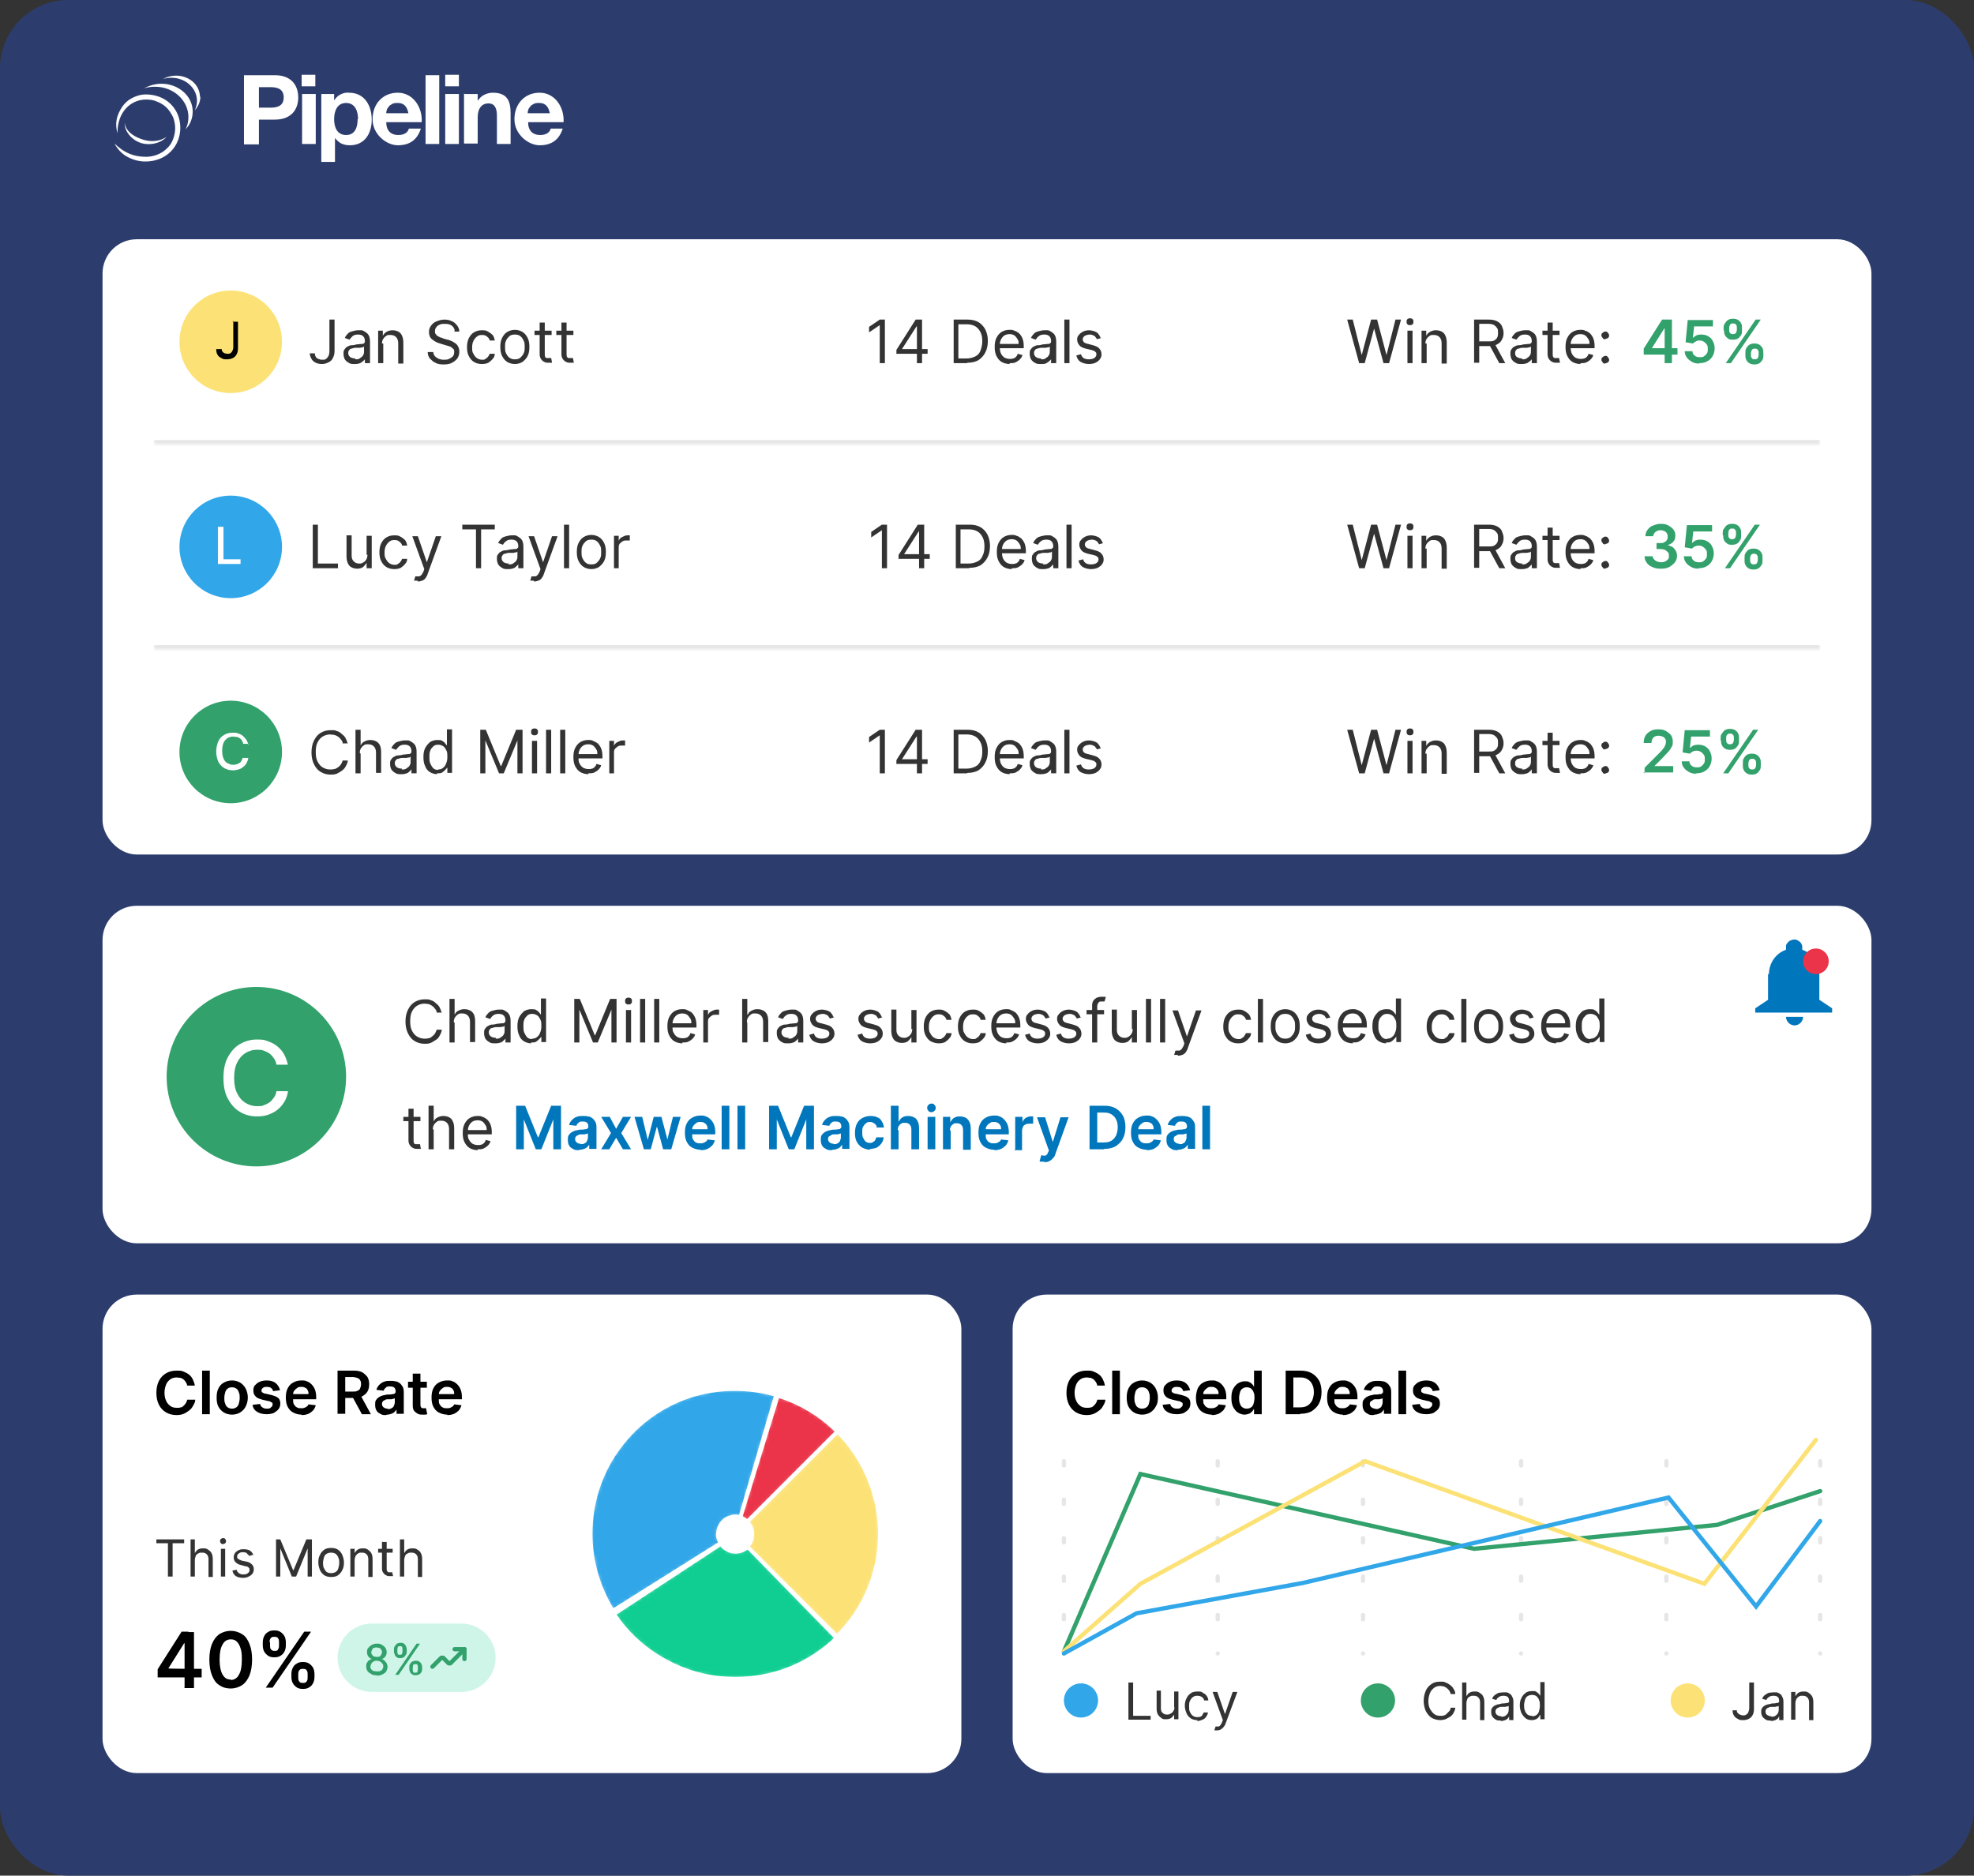
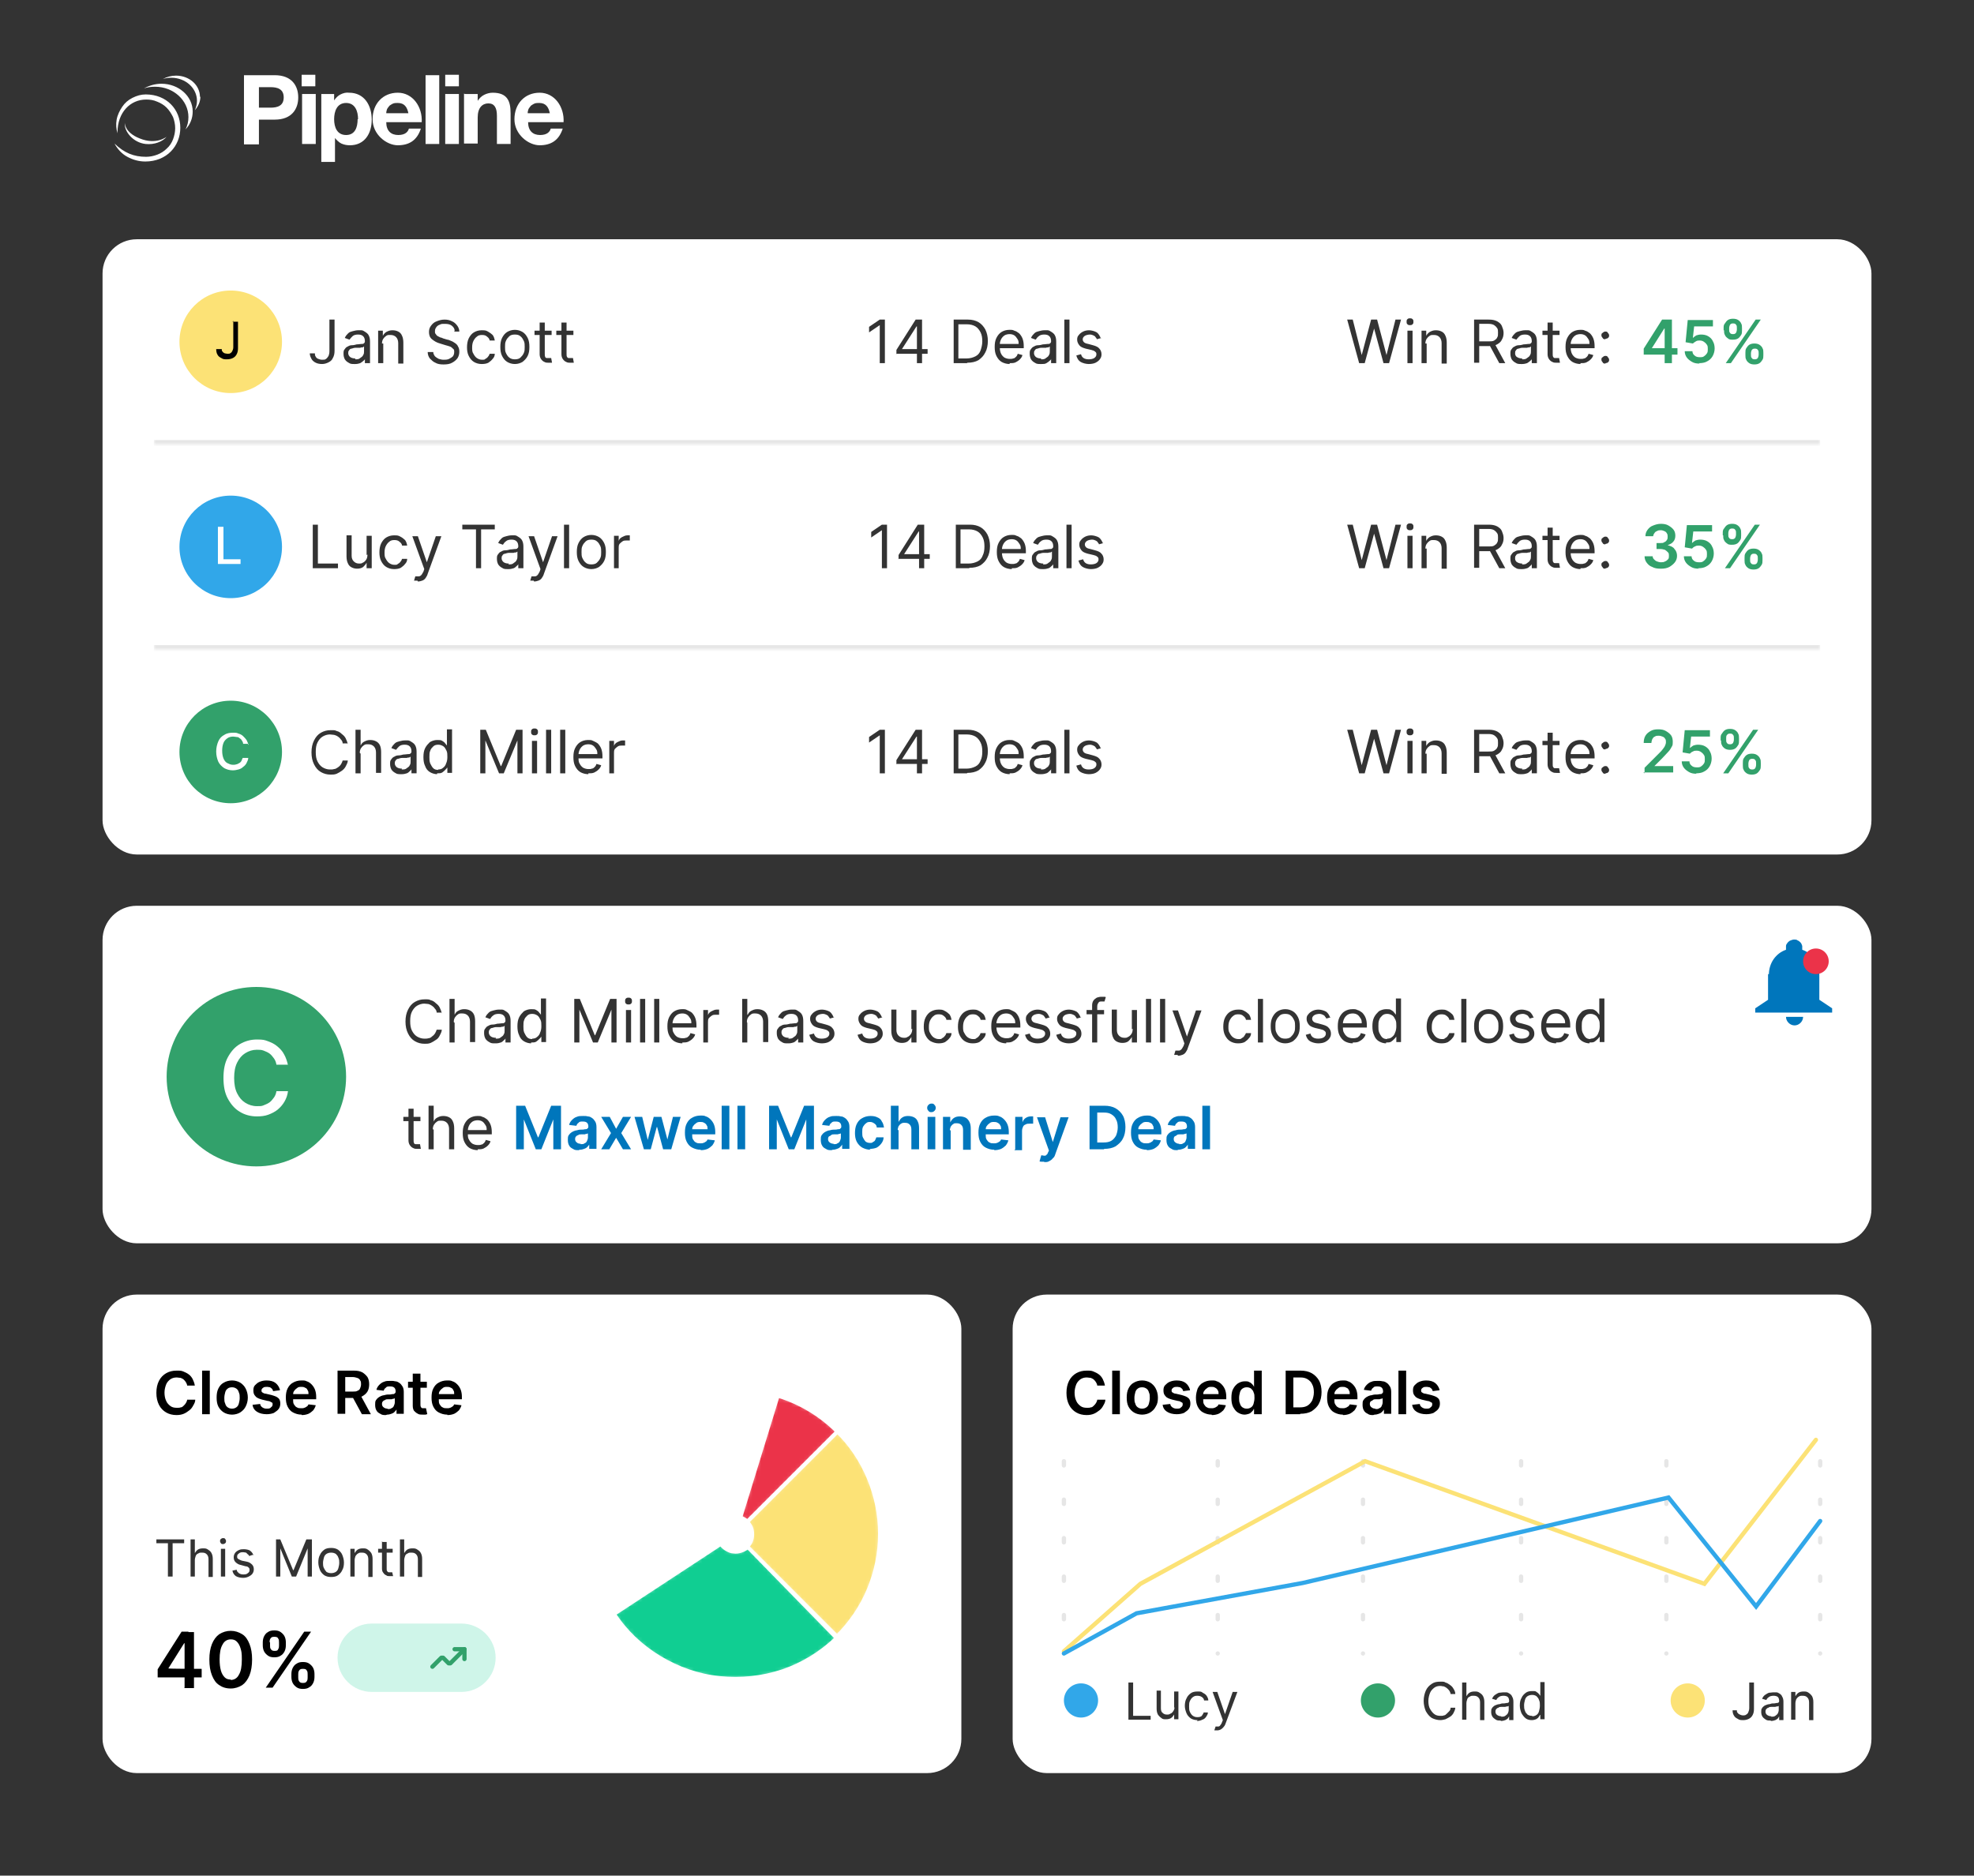
<svg xmlns="http://www.w3.org/2000/svg" version="1.1" viewBox="0 0 462 439">
  <rect x="0" y="0" width="462" height="439" fill="#333333" stroke="none" />
  <defs>
    <style>
      .cls-1 {
        mask: url(#mask);
      }

      .cls-2 {
        fill: #32a16b;
      }

      .cls-3 {
        fill-opacity: .8;
      }

      .cls-4 {
        fill-opacity: .1;
      }

      .cls-5 {
        fill: #0076bc;
      }

      .cls-6, .cls-7, .cls-8, .cls-9, .cls-10, .cls-11 {
        fill: none;
      }

      .cls-6, .cls-8, .cls-9, .cls-10, .cls-11 {
        stroke-linecap: round;
      }

      .cls-6, .cls-10 {
        stroke: #32a16b;
      }

      .cls-7 {
        stroke-opacity: 0;
      }

      .cls-7, .cls-12, .cls-13, .cls-14, .cls-15 {
        stroke: #fff;
      }

      .cls-12, .cls-16 {
        fill: #fce276;
      }

      .cls-13, .cls-17 {
        fill: #10ce92;
      }

      .cls-18, .cls-15 {
        fill: #31a7e9;
      }

      .cls-14, .cls-19 {
        fill: #eb3349;
      }

      .cls-20 {
        mask: url(#mask-2);
      }

      .cls-21 {
        mask: url(#mask-3);
      }

      .cls-22 {
        mask: url(#mask-4);
      }

      .cls-23 {
        mask: url(#mask-5);
      }

      .cls-24 {
        mask: url(#mask-1);
      }

      .cls-25 {
        fill: #2c3d6d;
      }

      .cls-26 {
        fill: #fff;
      }

      .cls-8 {
        stroke: #000;
        stroke-dasharray: 1 8;
        stroke-opacity: .1;
      }

      .cls-9 {
        stroke: #fce276;
      }

      .cls-10 {
        stroke-linejoin: round;
      }

      .cls-11 {
        stroke: #31a7e9;
      }

      .cls-17 {
        fill-opacity: .2;
      }
    </style>
    <mask id="mask" x="36" y="104" width="390" height="49" maskUnits="userSpaceOnUse">
      <g id="path-32-inside-1_1_563">
        <path class="cls-26" d="M36,104h390v48H36v-48Z" />
      </g>
    </mask>
    <mask id="mask-1" x="36" y="56" width="390" height="49" maskUnits="userSpaceOnUse">
      <g id="path-46-inside-2_1_563">
        <path class="cls-26" d="M36,56h390v48H36v-48Z" />
      </g>
    </mask>
    <mask id="mask-2" x="174.2" y="334.3" width="32.3" height="49.5" maskUnits="userSpaceOnUse">
      <g id="path-54-inside-3_1_563">
        <path class="cls-26" d="M196,383c3.2-3.2,5.7-6.9,7.4-11s2.6-8.5,2.6-13-.9-8.9-2.6-13-4.2-7.9-7.4-11l-21.2,21.2c.4.4.7.8.9,1.3s.3,1,.3,1.6-.1,1.1-.3,1.6-.5.9-.9,1.3l21.2,21.2Z" />
      </g>
    </mask>
    <mask id="mask-3" x="142.9" y="360.5" width="53.5" height="33" maskUnits="userSpaceOnUse">
      <g id="path-55-inside-4_1_563">
        <path class="cls-26" d="M143.6,377.7c2.7,4.2,6.4,7.7,10.7,10.3,4.3,2.6,9.1,4.3,14.1,4.8,5,.5,10,0,14.8-1.6,4.7-1.6,9.1-4.3,12.7-7.8l-20.9-21.4c-.4.4-.9.7-1.5.9-.6.2-1.2.3-1.8.2-.6,0-1.2-.3-1.7-.6-.5-.3-.9-.7-1.3-1.2l-25,16.4Z" />
      </g>
    </mask>
    <mask id="mask-4" x="172.6" y="325.9" width="24.2" height="30.9" maskUnits="userSpaceOnUse">
      <g id="path-56-inside-5_1_563">
        <path class="cls-26" d="M196,335c-3.9-3.9-8.7-6.8-14-8.4l-8.8,28.6c.6.2,1.2.5,1.7,1l21.2-21.2Z" />
      </g>
    </mask>
    <mask id="mask-5" x="137.5" y="324.5" width="44.7" height="53.3" maskUnits="userSpaceOnUse">
      <g id="path-57-inside-6_1_563">
-         <path class="cls-26" d="M181.6,326.4c-6.6-1.9-13.7-1.8-20.2.3-6.6,2.2-12.3,6.3-16.4,11.8-4.2,5.5-6.5,12.1-6.8,19-.3,6.9,1.5,13.7,5.2,19.6l25.3-15.9c-.4-.7-.7-1.5-.6-2.3,0-.8.3-1.6.8-2.3.5-.7,1.2-1.2,2-1.4.8-.3,1.6-.3,2.4,0l8.4-28.7Z" />
-       </g>
+         </g>
    </mask>
  </defs>
  <g>
    <g id="Layer_1">
-       <rect class="cls-25" width="462" height="439" rx="16" ry="16" />
      <rect class="cls-7" x=".5" y=".5" width="461" height="438" rx="15.5" ry="15.5" />
      <rect class="cls-26" x="24" y="303" width="201" height="112" rx="8" ry="8" />
      <rect class="cls-26" x="237" y="303" width="201" height="112" rx="8" ry="8" />
      <path class="cls-8" d="M249,342v45" />
      <path class="cls-8" d="M285,342v45" />
      <path class="cls-8" d="M319,342v45" />
      <path class="cls-8" d="M356,342v45" />
      <path class="cls-8" d="M390,342v45" />
      <path class="cls-8" d="M426,342v45" />
-       <path class="cls-6" d="M249,386.5l17.9-41.5,78.1,17.5,56.9-5.6,24.1-7.9" />
      <path class="cls-9" d="M249,386.5l17.9-15.8,52.6-28.7,79.4,28.7,26.1-33.7" />
      <path class="cls-11" d="M249,387l17-9.4,38.9-7.1,85.6-20,20.5,25.5,15-20" />
      <circle class="cls-18" cx="253" cy="398" r="4" />
      <path class="cls-3" d="M264.1,402.5v-8.7h1.1v7.8h4.1v.9h-5.1ZM274.8,399.8v-3.9h1v6.5h-1v-1.1h0c-.2.3-.4.6-.7.8-.3.2-.7.3-1.2.3s-.8,0-1.1-.3c-.3-.2-.6-.5-.8-.8-.2-.4-.3-.8-.3-1.4v-4.2h1v4.1c0,.5.1.9.4,1.1.3.3.6.4,1,.4s.5,0,.8-.2c.3-.1.5-.3.7-.6.2-.3.3-.6.3-1ZM280.3,402.6c-.6,0-1.1-.1-1.6-.4-.4-.3-.8-.7-1-1.2-.2-.5-.4-1.1-.4-1.7s.1-1.3.4-1.8c.2-.5.6-.9,1-1.2.4-.3,1-.4,1.6-.4s.9,0,1.2.3c.4.2.7.4.9.7.2.3.4.7.4,1.1h-1c0-.3-.2-.6-.5-.8-.3-.2-.6-.3-1.1-.3s-.7.1-1,.3c-.3.2-.5.5-.7.9-.2.4-.2.8-.2,1.3s0,.9.2,1.3c.2.4.4.7.7.9.3.2.6.3,1,.3s.5,0,.7-.1c.2,0,.4-.2.5-.4.1-.2.3-.4.3-.6h1c0,.4-.2.7-.4,1-.2.3-.5.6-.9.7-.4.2-.8.3-1.3.3ZM285,405c-.2,0-.3,0-.5,0-.1,0-.2,0-.3,0l.3-.9c.2,0,.5,0,.6,0,.2,0,.4-.1.5-.3.1-.1.3-.4.4-.7l.2-.5-2.4-6.6h1.1l1.8,5.2h0l1.8-5.2h1.1l-2.8,7.5c-.1.3-.3.6-.5.8-.2.2-.4.4-.6.5-.2.1-.5.2-.8.2Z" />
      <circle class="cls-2" cx="322.5" cy="398" r="4" />
      <path class="cls-3" d="M340.6,396.5h-1.1c0-.3-.2-.6-.3-.8-.2-.2-.3-.4-.6-.6-.2-.2-.5-.3-.7-.4-.3,0-.5-.1-.8-.1-.5,0-1,.1-1.4.4-.4.3-.8.7-1,1.2-.2.5-.4,1.2-.4,1.9s.1,1.4.4,1.9c.3.5.6.9,1,1.2.4.3.9.4,1.4.4s.6,0,.8-.1c.3,0,.5-.2.7-.4.2-.2.4-.4.6-.6.2-.2.3-.5.3-.8h1.1c0,.4-.2.8-.4,1.2-.2.4-.5.7-.8.9-.3.2-.7.4-1.1.6-.4.1-.8.2-1.2.2-.7,0-1.4-.2-2-.5-.6-.4-1-.9-1.4-1.6-.3-.7-.5-1.5-.5-2.4s.2-1.7.5-2.4c.3-.7.8-1.2,1.4-1.6.6-.4,1.2-.5,2-.5s.9,0,1.2.2c.4.1.7.3,1.1.6.3.2.6.5.8.9.2.3.4.7.4,1.2ZM343.2,398.6v3.9h-1v-8.7h1v3.2h0c.2-.3.4-.6.7-.8.3-.2.7-.3,1.2-.3s.8,0,1.2.3c.3.2.6.4.8.8.2.4.3.8.3,1.4v4.2h-1v-4.1c0-.5-.1-.9-.4-1.2-.3-.3-.6-.4-1.1-.4s-.6,0-.9.2c-.3.1-.5.3-.6.6-.1.3-.2.6-.2,1ZM351.2,402.7c-.4,0-.8,0-1.1-.2-.3-.2-.6-.4-.8-.7-.2-.3-.3-.7-.3-1.1s0-.7.2-.9c.1-.2.3-.4.6-.6.2-.1.5-.2.8-.3.3,0,.6-.1.9-.2.4,0,.7,0,1-.1.2,0,.4,0,.5-.1.1,0,.2-.2.2-.3h0c0-.5-.1-.8-.3-1-.2-.2-.6-.3-1-.3s-.9.1-1.1.3c-.3.2-.5.4-.6.7l-1-.3c.2-.4.4-.7.7-.9.3-.2.6-.4.9-.5.3,0,.7-.1,1-.1s.5,0,.7,0c.3,0,.5.1.8.3.3.2.5.4.6.7.2.3.3.7.3,1.2v4.3h-1v-.9h0c0,.1-.2.3-.3.5-.2.2-.4.3-.6.4-.3.1-.6.2-1,.2ZM351.3,401.8c.4,0,.7,0,1-.2.3-.2.5-.4.6-.6.1-.2.2-.5.2-.8v-.9c0,0-.1,0-.3.1-.1,0-.3,0-.5.1-.2,0-.4,0-.5,0-.2,0-.3,0-.4,0-.3,0-.5,0-.7.2-.2,0-.4.2-.5.3-.1.1-.2.3-.2.6s.1.6.4.8c.3.2.6.3,1,.3ZM358.5,402.6c-.5,0-1-.1-1.4-.4-.4-.3-.7-.7-1-1.2-.2-.5-.4-1.1-.4-1.8s.1-1.3.4-1.8c.2-.5.6-.9,1-1.2.4-.3.9-.4,1.5-.4s.8,0,1,.2c.2.1.4.3.6.5.1.2.2.3.3.4h0v-3.2h1v8.7h-1v-1h-.1c0,.1-.2.3-.3.5-.1.2-.3.3-.6.5-.3.1-.6.2-1,.2ZM358.6,401.7c.4,0,.7-.1,1-.3.3-.2.5-.5.6-.9.1-.4.2-.8.2-1.3s0-.9-.2-1.3c-.1-.4-.4-.7-.6-.9-.3-.2-.6-.3-1-.3s-.8.1-1.1.3c-.3.2-.5.5-.6.9-.1.4-.2.8-.2,1.2s0,.9.2,1.3c.1.4.4.7.6.9.3.2.6.3,1.1.3Z" />
      <circle class="cls-16" cx="395" cy="398" r="4" />
      <path class="cls-3" d="M409.4,393.8h1.1v6.2c0,.6-.1,1-.3,1.4-.2.4-.5.7-.9.9-.4.2-.8.3-1.3.3s-.9,0-1.3-.3c-.4-.2-.7-.4-.9-.8-.2-.3-.3-.7-.3-1.2h1c0,.2,0,.5.2.6.1.2.3.3.5.4.2.1.5.2.7.2s.6,0,.8-.2c.2-.1.4-.3.5-.6.1-.2.2-.6.2-.9v-6.2ZM414.4,402.7c-.4,0-.8,0-1.1-.2-.3-.2-.6-.4-.8-.7-.2-.3-.3-.7-.3-1.1s0-.7.2-.9c.1-.2.3-.4.6-.6.2-.1.5-.2.8-.3.3,0,.6-.1.9-.2.4,0,.7,0,1-.1.2,0,.4,0,.5-.1.1,0,.2-.2.2-.3h0c0-.5-.1-.8-.3-1-.2-.2-.6-.3-1-.3s-.9.1-1.1.3c-.3.2-.5.4-.6.7l-1-.3c.2-.4.4-.7.7-.9.3-.2.6-.4.9-.5.3,0,.7-.1,1-.1s.5,0,.7,0c.3,0,.5.1.8.3.3.2.5.4.6.7.2.3.3.7.3,1.2v4.3h-1v-.9h0c0,.1-.2.3-.3.5-.2.2-.4.3-.6.4-.3.1-.6.2-1,.2ZM414.5,401.8c.4,0,.7,0,1-.2.3-.2.5-.4.6-.6.1-.2.2-.5.2-.8v-.9c0,0-.1,0-.3.1-.1,0-.3,0-.5.1-.2,0-.4,0-.5,0-.2,0-.3,0-.4,0-.3,0-.5,0-.7.2-.2,0-.4.2-.5.3-.1.1-.2.3-.2.6s.1.6.4.8c.3.2.6.3,1,.3ZM420.2,398.6v3.9h-1v-6.5h1v1h0c.2-.3.4-.6.7-.8.3-.2.7-.3,1.2-.3s.8,0,1.2.3c.3.2.6.5.8.8.2.4.3.8.3,1.4v4.2h-1v-4.1c0-.5-.1-.9-.4-1.2-.3-.3-.6-.4-1.1-.4s-.6,0-.9.2c-.2.1-.4.3-.6.6-.1.3-.2.6-.2,1Z" />
      <path d="M258.7,324.3h-1.9c0-.3-.2-.6-.3-.8-.1-.2-.3-.4-.5-.6-.2-.2-.5-.3-.7-.4-.3,0-.6-.1-.9-.1-.6,0-1,.1-1.5.4-.4.3-.8.7-1,1.2-.2.5-.4,1.2-.4,1.9s.1,1.4.4,2c.2.5.6.9,1,1.2.4.3.9.4,1.5.4s.6,0,.9-.1c.3,0,.5-.2.7-.4.2-.2.4-.4.5-.6.1-.2.3-.5.3-.8h1.9c0,.5-.2.9-.5,1.4-.2.4-.5.8-.9,1.1-.4.3-.8.6-1.3.8-.5.2-1,.3-1.7.3-.9,0-1.7-.2-2.4-.6-.7-.4-1.3-1-1.7-1.8-.4-.8-.6-1.7-.6-2.8s.2-2,.6-2.8c.4-.8,1-1.4,1.7-1.8.7-.4,1.5-.6,2.4-.6s1.1,0,1.6.2c.5.2.9.4,1.3.7.4.3.7.7.9,1.1.2.4.4.9.5,1.5ZM262.1,320.8v10.2h-1.8v-10.2h1.8ZM267.3,331.1c-.7,0-1.4-.2-1.9-.5-.5-.3-1-.8-1.3-1.4-.3-.6-.4-1.3-.4-2.1s.1-1.5.4-2.1c.3-.6.7-1.1,1.3-1.4.5-.3,1.2-.5,1.9-.5s1.4.2,1.9.5c.5.3,1,.8,1.3,1.4.3.6.5,1.3.5,2.1s-.1,1.5-.5,2.1c-.3.6-.7,1-1.3,1.4-.5.3-1.2.5-1.9.5ZM267.3,329.7c.4,0,.7-.1,1-.3.3-.2.5-.5.6-.9.1-.4.2-.8.2-1.3s0-.9-.2-1.3c-.1-.4-.3-.7-.6-.9-.3-.2-.6-.3-1-.3s-.8.1-1,.3c-.3.2-.5.5-.6.9-.1.4-.2.8-.2,1.3s0,.9.2,1.3c.1.4.3.7.6.9.3.2.6.3,1,.3ZM278.5,325.4l-1.6.2c0-.2-.1-.3-.2-.5-.1-.1-.3-.3-.5-.4-.2,0-.4-.1-.7-.1s-.7,0-.9.2c-.3.2-.4.4-.4.6,0,.2,0,.4.2.5.2.1.4.3.8.3l1.3.3c.7.2,1.3.4,1.6.7.4.3.5.8.5,1.3,0,.5-.1.9-.4,1.3-.3.4-.7.6-1.1.9-.5.2-1.1.3-1.7.3-.9,0-1.7-.2-2.3-.6-.6-.4-.9-.9-1-1.6l1.8-.2c0,.3.2.6.5.8.3.2.6.3,1,.3s.8,0,1-.3c.3-.2.4-.4.4-.7s0-.4-.3-.5c-.2-.1-.4-.3-.8-.3l-1.3-.3c-.7-.2-1.3-.4-1.6-.8-.4-.4-.5-.8-.5-1.4,0-.5.1-.9.4-1.2.3-.3.6-.6,1.1-.8.5-.2,1-.3,1.6-.3.9,0,1.6.2,2.1.6.5.4.8.9,1,1.5ZM283.6,331.1c-.8,0-1.4-.2-2-.5-.6-.3-1-.8-1.3-1.4-.3-.6-.4-1.3-.4-2.1s.2-1.5.4-2.1c.3-.6.7-1.1,1.3-1.4.5-.3,1.2-.5,1.9-.5s.9,0,1.3.2c.4.1.8.4,1.1.7.3.3.6.7.8,1.2.2.5.3,1.1.3,1.7v.6h-6.3v-1.2h4.5c0-.3,0-.7-.2-.9-.1-.3-.4-.5-.6-.6-.3-.2-.6-.2-.9-.2s-.7,0-1,.3c-.3.2-.5.4-.7.7-.2.3-.2.6-.2.9v1.1c0,.4,0,.8.2,1.1.2.3.4.6.7.7.3.2.6.2,1,.2s.5,0,.7-.1c.2,0,.4-.2.6-.3s.3-.3.4-.5l1.7.2c-.1.4-.3.8-.6,1.2-.3.3-.7.6-1.1.8-.5.2-1,.3-1.6.3ZM291.3,331.1c-.6,0-1.1-.2-1.6-.5-.5-.3-.8-.8-1.1-1.3-.3-.6-.4-1.3-.4-2.1s.1-1.6.4-2.1c.3-.6.7-1,1.1-1.3.5-.3,1-.5,1.6-.5s.8,0,1.1.2c.3.1.5.3.7.5.2.2.3.4.4.6h0v-3.8h1.8v10.2h-1.8v-1.2h-.1c0,.2-.2.4-.4.6-.2.2-.4.4-.7.5-.3.1-.7.2-1.1.2ZM291.8,329.7c.4,0,.7-.1,1-.3.3-.2.5-.5.6-.9.1-.4.2-.8.2-1.3s0-.9-.2-1.3c-.1-.4-.3-.6-.6-.9-.3-.2-.6-.3-1-.3s-.7.1-1,.3c-.3.2-.5.5-.6.9-.1.4-.2.8-.2,1.3s0,.9.2,1.3c.1.4.3.7.6.9.3.2.6.3,1,.3ZM304.3,331h-3.4v-10.2h3.5c1,0,1.9.2,2.6.6.7.4,1.3,1,1.7,1.7s.6,1.7.6,2.7-.2,2-.6,2.7c-.4.8-1,1.3-1.7,1.8-.7.4-1.6.6-2.7.6ZM302.7,329.4h1.5c.7,0,1.3-.1,1.8-.4.5-.3.8-.7,1.1-1.2.2-.5.4-1.2.4-1.9s-.1-1.4-.4-1.9c-.2-.5-.6-.9-1.1-1.2-.5-.3-1-.4-1.7-.4h-1.6v7ZM314.3,331.1c-.8,0-1.4-.2-2-.5-.6-.3-1-.8-1.3-1.4-.3-.6-.4-1.3-.4-2.1s.1-1.5.4-2.1c.3-.6.7-1.1,1.3-1.4.5-.3,1.2-.5,1.9-.5s.9,0,1.3.2c.4.1.8.4,1.1.7.3.3.6.7.8,1.2.2.5.3,1.1.3,1.7v.6h-6.3v-1.2h4.5c0-.3,0-.7-.2-.9-.1-.3-.3-.5-.6-.6-.3-.2-.6-.2-.9-.2s-.7,0-1,.3c-.3.2-.5.4-.7.7-.2.3-.2.6-.2.9v1.1c0,.4,0,.8.2,1.1.2.3.4.6.7.7.3.2.6.2,1,.2s.5,0,.7-.1c.2,0,.4-.2.6-.3s.3-.3.4-.5l1.7.2c-.1.4-.3.8-.6,1.2-.3.3-.7.6-1.1.8-.5.2-1,.3-1.6.3ZM321.4,331.2c-.5,0-.9,0-1.3-.3-.4-.2-.7-.4-.9-.8-.2-.3-.3-.8-.3-1.3s0-.8.2-1.1c.2-.3.4-.5.7-.7s.6-.3.9-.4c.3,0,.7-.2,1.1-.2.4,0,.8,0,1.1-.1.3,0,.5,0,.6-.2.1,0,.2-.2.2-.4h0c0-.4-.1-.7-.3-.9-.2-.2-.5-.3-1-.3s-.8,0-1,.3c-.3.2-.4.4-.5.7l-1.7-.2c.1-.5.4-.9.7-1.2.3-.3.7-.6,1.1-.7.4-.2.9-.2,1.5-.2s.7,0,1.1.1c.4,0,.7.2,1,.4.3.2.5.5.7.8.2.3.3.8.3,1.3v5.1h-1.7v-1h0c-.1.2-.3.4-.5.6-.2.2-.4.3-.7.4-.3.1-.6.2-1,.2ZM321.9,329.8c.4,0,.7,0,.9-.2.3-.1.5-.3.6-.6.1-.2.2-.5.2-.8v-.9c0,0-.2,0-.3.1-.1,0-.3,0-.4.1-.2,0-.3,0-.5,0-.2,0-.3,0-.4,0-.3,0-.5,0-.7.2s-.4.2-.5.3c-.1.1-.2.3-.2.6,0,.3.1.6.4.8s.5.3.9.3ZM329.1,320.8v10.2h-1.8v-10.2h1.8ZM336.9,325.4l-1.6.2c0-.2-.1-.3-.2-.5-.1-.1-.3-.3-.5-.4-.2,0-.4-.1-.7-.1s-.7,0-.9.2c-.3.2-.4.4-.4.6,0,.2,0,.4.2.5.2.1.4.3.8.3l1.3.3c.7.2,1.3.4,1.6.7.4.3.5.8.5,1.3,0,.5-.1.9-.4,1.3-.3.4-.7.6-1.1.9-.5.2-1.1.3-1.7.3-.9,0-1.7-.2-2.3-.6-.6-.4-.9-.9-1-1.6l1.8-.2c0,.3.2.6.5.8.3.2.6.3,1,.3s.8,0,1-.3c.3-.2.4-.4.4-.7s0-.4-.3-.5c-.2-.1-.4-.3-.8-.3l-1.3-.3c-.7-.2-1.3-.4-1.6-.8-.4-.4-.5-.8-.5-1.4,0-.5.1-.9.4-1.2.3-.3.6-.6,1.1-.8.5-.2,1-.3,1.6-.3.9,0,1.6.2,2.1.6.5.4.8.9,1,1.5Z" />
      <path d="M36.9,392.6v-1.9l5.6-8.8h1.6v2.7h-1l-3.7,5.9h0c0,.1,7.8.1,7.8.1v2h-10.2ZM43.2,395v-3.8s0-9.2,0-9.2h2.2v13.1h-2.3ZM54,395.2c-1.1,0-2-.3-2.7-.8-.8-.5-1.3-1.3-1.7-2.3-.4-1-.6-2.2-.6-3.7,0-1.4.2-2.6.6-3.6.4-1,1-1.8,1.7-2.3.8-.5,1.7-.8,2.7-.8s1.9.3,2.7.8c.8.5,1.3,1.3,1.7,2.3.4,1,.6,2.2.6,3.6s-.2,2.7-.6,3.7c-.4,1-1,1.8-1.7,2.3-.8.5-1.7.8-2.7.8ZM54,393.2c.8,0,1.5-.4,1.9-1.2.5-.8.7-2,.7-3.6s-.1-1.9-.3-2.6c-.2-.7-.5-1.2-.9-1.6-.4-.4-.9-.5-1.4-.5-.8,0-1.5.4-1.9,1.2-.5.8-.7,2-.7,3.5,0,1,.1,1.9.3,2.6.2.7.5,1.2.9,1.6.4.4.9.5,1.4.5ZM68.2,392.5v-.7c0-.5.1-1,.3-1.4.2-.4.5-.8.9-1,.4-.3.9-.4,1.5-.4s1.1.1,1.5.4c.4.3.7.6.9,1,.2.4.3.9.3,1.4v.7c0,.5-.1,1-.3,1.4-.2.4-.5.8-.9,1-.4.3-.9.4-1.5.4s-1.1-.1-1.5-.4c-.4-.3-.7-.6-.9-1-.2-.4-.3-.9-.3-1.4ZM69.8,391.9v.7c0,.3,0,.6.2.9.2.3.4.4.9.4s.7-.1.9-.4c.2-.3.2-.6.2-.9v-.7c0-.3,0-.7-.2-.9-.1-.3-.4-.4-.9-.4s-.7.1-.9.4c-.2.3-.2.6-.2.9ZM61.5,385.1v-.7c0-.5.1-1,.3-1.4.2-.4.5-.8.9-1,.4-.3.9-.4,1.5-.4s1.1.1,1.5.4c.4.3.7.6.9,1,.2.4.3.9.3,1.4v.7c0,.5-.1,1-.3,1.4-.2.4-.5.8-.9,1-.4.3-.9.4-1.5.4s-1.1-.1-1.5-.4c-.4-.3-.7-.6-.9-1-.2-.4-.3-.9-.3-1.4ZM63.2,384.4v.7c0,.3,0,.7.2.9.2.3.4.4.9.4s.7-.1.8-.4c.2-.3.2-.6.2-.9v-.7c0-.3,0-.7-.2-.9-.1-.3-.4-.4-.9-.4s-.7.1-.9.4c-.2.3-.2.6-.2.9ZM62.2,395l9-13.1h1.6l-9,13.1h-1.6Z" />
      <path class="cls-17" d="M87,380h21c4.4,0,8,3.6,8,8h0c0,4.4-3.6,8-8,8h-21c-4.4,0-8-3.6-8-8h0c0-4.4,3.6-8,8-8Z" />
-       <path class="cls-2" d="M88.2,392.1c-.5,0-1,0-1.3-.3-.4-.2-.7-.4-.9-.7s-.3-.7-.3-1.1c0-.3,0-.6.2-.8.1-.3.3-.5.5-.6.2-.2.5-.3.7-.3h0c-.4-.1-.7-.3-.9-.6-.2-.3-.3-.6-.3-1,0-.4,0-.7.3-1,.2-.3.5-.5.8-.7.4-.2.7-.3,1.2-.3s.8,0,1.2.3c.4.2.6.4.8.7.2.3.3.6.3,1,0,.4-.1.7-.3,1-.2.3-.5.5-.9.6h0c.3,0,.5.2.7.4.2.2.4.4.5.6.1.3.2.5.2.8,0,.4-.1.7-.3,1.1-.2.3-.5.5-.9.7-.4.2-.8.3-1.3.3ZM88.2,391.2c.3,0,.6,0,.8-.1.2-.1.4-.2.5-.4.1-.2.2-.4.2-.6,0-.3,0-.5-.2-.7-.1-.2-.3-.3-.5-.5-.2-.1-.5-.2-.8-.2s-.5,0-.8.2c-.2.1-.4.3-.5.5s-.2.4-.2.7c0,.2,0,.5.2.6.1.2.3.3.5.4.2,0,.5.1.8.1ZM88.2,387.8c.2,0,.5,0,.6-.1.2,0,.3-.2.4-.4.1-.2.2-.4.2-.6,0-.2,0-.4-.2-.6-.1-.2-.2-.3-.4-.4-.2,0-.4-.1-.6-.1s-.5,0-.7.1c-.2,0-.3.2-.4.4-.1.2-.2.4-.2.6,0,.2,0,.4.2.6.1.2.3.3.4.4.2,0,.4.1.7.1ZM95.8,390.6v-.4c0-.3,0-.5.2-.8.1-.2.3-.4.5-.5.2-.1.5-.2.8-.2s.6,0,.8.2c.2.1.4.3.5.5.1.2.2.5.2.8v.4c0,.3,0,.5-.2.8-.1.2-.3.4-.5.5-.2.1-.5.2-.8.2s-.6,0-.8-.2c-.2-.1-.4-.3-.5-.5-.1-.2-.2-.5-.2-.8ZM96.6,390.3v.4c0,.2,0,.4.1.6,0,.2.3.2.5.2s.4,0,.5-.2c0-.2.1-.4.1-.6v-.4c0-.2,0-.4-.1-.6,0-.2-.3-.2-.5-.2s-.4,0-.5.2c0,.2-.1.4-.1.6ZM92.2,386.5v-.4c0-.3,0-.5.2-.8.1-.2.3-.4.5-.6.2-.1.5-.2.8-.2s.6,0,.8.2c.2.1.4.3.5.6.1.2.2.5.2.8v.4c0,.3,0,.5-.2.8-.1.2-.3.4-.5.6-.2.1-.5.2-.8.2s-.6,0-.8-.2c-.2-.1-.4-.3-.5-.6-.1-.2-.2-.5-.2-.8ZM93,386.1v.4c0,.2,0,.4.1.6,0,.2.3.2.5.2s.4,0,.5-.2c0-.2.1-.4.1-.6v-.4c0-.2,0-.4-.1-.6,0-.2-.3-.2-.5-.2s-.4,0-.5.2c0,.2-.1.4-.1.6ZM92.5,392l5-7.3h.8l-5,7.3h-.8Z" />
      <path class="cls-10" d="M106.4,386h2.3v2.3" />
      <path class="cls-10" d="M108.7,386l-3.3,3.3c0,0-.1,0-.2,0s-.1,0-.2,0l-1.3-1.3c0,0-.1,0-.2,0s-.1,0-.2,0l-2.1,2.1" />
      <path class="cls-3" d="M36.6,361.2v-.9h6.5v.9h-2.7v7.8h-1.1v-7.8h-2.7ZM45.6,365.1v3.9h-1v-8.7h1v3.2h0c.2-.3.4-.6.7-.8.3-.2.7-.3,1.2-.3s.8,0,1.2.3c.3.2.6.4.8.8.2.4.3.8.3,1.4v4.2h-1v-4.1c0-.5-.1-.9-.4-1.2-.3-.3-.6-.4-1.1-.4s-.6,0-.9.2c-.3.1-.5.3-.6.6-.1.3-.2.6-.2,1ZM51.7,369v-6.5h1v6.5h-1ZM52.2,361.4c-.2,0-.4,0-.5-.2-.1-.1-.2-.3-.2-.5s0-.3.2-.5c.1-.1.3-.2.5-.2s.4,0,.5.2c.1.1.2.3.2.5s0,.3-.2.5c-.1.1-.3.2-.5.2ZM59.2,363.9l-.9.3c0-.1-.1-.3-.3-.4-.1-.1-.3-.3-.4-.4-.2,0-.4-.1-.7-.1s-.7,0-1,.3c-.3.2-.4.4-.4.7s0,.4.3.6c.2.1.5.3.9.4l1,.2c.6.1,1,.4,1.3.7.3.3.4.7.4,1.1s-.1.7-.3,1c-.2.3-.5.5-.9.7-.4.2-.8.3-1.3.3s-1.2-.1-1.7-.4c-.4-.3-.7-.7-.8-1.3l1-.2c0,.4.3.6.5.8.3.2.6.3,1,.3s.8,0,1.1-.3c.3-.2.4-.4.4-.7s0-.4-.2-.6c-.2-.2-.4-.3-.7-.3l-1.1-.3c-.6-.1-1-.4-1.3-.7-.3-.3-.4-.7-.4-1.1s.1-.7.3-1c.2-.3.5-.5.9-.7.4-.2.8-.2,1.2-.2s1.2.1,1.5.4c.4.3.6.7.8,1.1ZM64.3,360.3h1.3l3,7.2h.1l3-7.2h1.3v8.7h-1v-6.6h0l-2.7,6.6h-1l-2.7-6.6h0v6.6h-1v-8.7ZM77.5,369.1c-.6,0-1.1-.1-1.6-.4-.4-.3-.8-.7-1-1.2-.2-.5-.4-1.1-.4-1.8s.1-1.3.4-1.8c.2-.5.6-.9,1-1.2.4-.3,1-.4,1.6-.4s1.1.1,1.6.4c.4.3.8.7,1,1.2.2.5.4,1.1.4,1.8s-.1,1.3-.4,1.8c-.2.5-.6.9-1,1.2-.4.3-1,.4-1.6.4ZM77.5,368.2c.4,0,.8-.1,1.1-.3.3-.2.5-.5.6-.9s.2-.8.2-1.2,0-.8-.2-1.2c-.1-.4-.4-.7-.6-.9-.3-.2-.7-.3-1.1-.3s-.8.1-1.1.3c-.3.2-.5.5-.6.9-.1.4-.2.8-.2,1.2s0,.8.2,1.2.4.7.6.9c.3.2.7.3,1.1.3ZM83,365.1v3.9h-1v-6.5h1v1h0c.2-.3.4-.6.7-.8.3-.2.7-.3,1.2-.3s.8,0,1.2.3c.3.2.6.5.8.8.2.4.3.8.3,1.4v4.2h-1v-4.1c0-.5-.1-.9-.4-1.2-.3-.3-.6-.4-1.1-.4s-.6,0-.9.2c-.2.1-.4.3-.6.6-.1.3-.2.6-.2,1ZM91.9,362.5v.9h-3.4v-.9h3.4ZM89.5,360.9h1v6.2c0,.3,0,.5.1.6,0,.1.2.2.3.3.1,0,.3,0,.4,0s.2,0,.3,0c0,0,.1,0,.2,0l.2.9c0,0-.2,0-.3,0-.1,0-.3,0-.5,0-.3,0-.6,0-.8-.2-.3-.1-.5-.3-.7-.6-.2-.2-.3-.6-.3-.9v-6.5ZM94.6,365.1v3.9h-1v-8.7h1v3.2h0c.2-.3.4-.6.7-.8.3-.2.7-.3,1.2-.3s.8,0,1.2.3c.3.2.6.4.8.8.2.4.3.8.3,1.4v4.2h-1v-4.1c0-.5-.1-.9-.4-1.2-.3-.3-.6-.4-1.1-.4s-.6,0-.9.2c-.3.1-.5.3-.6.6-.1.3-.2.6-.2,1Z" />
      <path d="M45.7,324.3h-1.9c0-.3-.2-.6-.3-.8-.1-.2-.3-.4-.5-.6-.2-.2-.5-.3-.7-.4-.3,0-.6-.1-.9-.1-.6,0-1,.1-1.5.4-.4.3-.8.7-1,1.2-.2.5-.4,1.2-.4,1.9s.1,1.4.4,2c.2.5.6.9,1,1.2.4.3.9.4,1.5.4s.6,0,.9-.1c.3,0,.5-.2.7-.4.2-.2.4-.4.5-.6.1-.2.3-.5.3-.8h1.9c0,.5-.2.9-.5,1.4-.2.4-.5.8-.9,1.1-.4.3-.8.6-1.3.8-.5.2-1,.3-1.7.3-.9,0-1.7-.2-2.4-.6-.7-.4-1.3-1-1.7-1.8-.4-.8-.6-1.7-.6-2.8s.2-2,.6-2.8c.4-.8,1-1.4,1.7-1.8.7-.4,1.5-.6,2.4-.6s1.1,0,1.6.2c.5.2.9.4,1.3.7.4.3.7.7.9,1.1.2.4.4.9.5,1.5ZM49.1,320.8v10.2h-1.8v-10.2h1.8ZM54.3,331.1c-.7,0-1.4-.2-1.9-.5-.5-.3-1-.8-1.3-1.4-.3-.6-.4-1.3-.4-2.1s.1-1.5.4-2.1c.3-.6.7-1.1,1.3-1.4.5-.3,1.2-.5,1.9-.5s1.4.2,1.9.5c.5.3,1,.8,1.3,1.4.3.6.5,1.3.5,2.1s-.2,1.5-.5,2.1c-.3.6-.7,1-1.3,1.4-.5.3-1.2.5-1.9.5ZM54.3,329.7c.4,0,.7-.1,1-.3.3-.2.5-.5.6-.9.1-.4.2-.8.2-1.3s0-.9-.2-1.3c-.1-.4-.3-.7-.6-.9s-.6-.3-1-.3-.8.1-1,.3c-.3.2-.5.5-.6.9-.1.4-.2.8-.2,1.3s0,.9.2,1.3c.1.4.3.7.6.9.3.2.6.3,1,.3ZM65.5,325.4l-1.6.2c0-.2-.1-.3-.2-.5-.1-.1-.3-.3-.5-.4-.2,0-.4-.1-.7-.1s-.7,0-.9.2c-.3.2-.4.4-.4.6,0,.2,0,.4.2.5.2.1.4.3.8.3l1.3.3c.7.2,1.3.4,1.6.7.4.3.5.8.5,1.3,0,.5-.1.9-.4,1.3-.3.4-.7.6-1.1.9-.5.2-1.1.3-1.7.3-.9,0-1.7-.2-2.3-.6-.6-.4-.9-.9-1-1.6l1.8-.2c0,.3.2.6.5.8.3.2.6.3,1,.3s.8,0,1-.3c.3-.2.4-.4.4-.7s0-.4-.3-.5c-.2-.1-.4-.3-.8-.3l-1.3-.3c-.7-.2-1.3-.4-1.6-.8-.4-.4-.5-.8-.5-1.4,0-.5.1-.9.4-1.2.3-.3.6-.6,1.1-.8.5-.2,1-.3,1.6-.3.9,0,1.6.2,2.1.6.5.4.8.9,1,1.5ZM70.6,331.1c-.8,0-1.4-.2-2-.5-.6-.3-1-.8-1.3-1.4-.3-.6-.4-1.3-.4-2.1s.1-1.5.4-2.1c.3-.6.7-1.1,1.3-1.4.5-.3,1.2-.5,1.9-.5s.9,0,1.3.2c.4.1.8.4,1.1.7.3.3.6.7.8,1.2.2.5.3,1.1.3,1.7v.6h-6.3v-1.2h4.5c0-.3,0-.7-.2-.9-.1-.3-.3-.5-.6-.6-.3-.2-.6-.2-.9-.2s-.7,0-1,.3c-.3.2-.5.4-.7.7-.2.3-.2.6-.2.9v1.1c0,.4,0,.8.2,1.1.2.3.4.6.7.7.3.2.6.2,1,.2s.5,0,.7-.1c.2,0,.4-.2.6-.3s.3-.3.4-.5l1.7.2c-.1.4-.3.8-.6,1.2-.3.3-.7.6-1.1.8-.5.2-1,.3-1.6.3ZM79,331v-10.2h3.8c.8,0,1.4.1,2,.4.5.3.9.7,1.2,1.1.3.5.4,1.1.4,1.7s-.1,1.2-.4,1.7c-.3.5-.7.8-1.2,1.1-.5.3-1.2.4-2,.4h-2.7v-1.5h2.5c.5,0,.8,0,1.1-.2.3-.1.5-.3.6-.6.1-.2.2-.6.2-.9s0-.7-.2-.9c-.1-.3-.4-.5-.7-.6-.3-.1-.7-.2-1.1-.2h-1.7v8.6h-1.8ZM84.3,326.4l2.5,4.6h-2.1l-2.5-4.6h2ZM90.3,331.2c-.5,0-.9,0-1.3-.3-.4-.2-.7-.4-.9-.8-.2-.3-.3-.8-.3-1.3s0-.8.2-1.1c.2-.3.4-.5.7-.7s.6-.3.9-.4c.3,0,.7-.2,1.1-.2.4,0,.8,0,1.1-.1.3,0,.5,0,.6-.2.1,0,.2-.2.2-.4h0c0-.4-.1-.7-.3-.9-.2-.2-.5-.3-1-.3s-.8,0-1,.3c-.3.2-.4.4-.5.7l-1.7-.2c.1-.5.4-.9.7-1.2.3-.3.7-.6,1.1-.7.4-.2.9-.2,1.5-.2s.7,0,1.1.1c.4,0,.7.2,1,.4.3.2.5.5.7.8.2.3.3.8.3,1.3v5.1h-1.7v-1h0c-.1.2-.3.4-.5.6-.2.2-.4.3-.7.4-.3.1-.6.2-1,.2ZM90.7,329.8c.4,0,.7,0,.9-.2.3-.1.5-.3.6-.6.1-.2.2-.5.2-.8v-.9c0,0-.2,0-.3.1-.1,0-.3,0-.4.1-.2,0-.3,0-.5,0-.2,0-.3,0-.4,0-.3,0-.5,0-.7.2-.2,0-.4.2-.5.3-.1.1-.2.3-.2.6,0,.3.1.6.4.8.2.2.6.3.9.3ZM99.9,323.4v1.4h-4.4v-1.4h4.4ZM96.6,321.5h1.8v7.2c0,.2,0,.4.1.6,0,.1.2.2.3.3.1,0,.3,0,.4,0s.2,0,.3,0c0,0,.2,0,.2,0l.3,1.4c0,0-.2,0-.4.1-.2,0-.4,0-.6,0-.5,0-.9,0-1.2-.2-.4-.2-.6-.4-.9-.7-.2-.3-.3-.7-.3-1.2v-7.5ZM104.7,331.1c-.8,0-1.4-.2-2-.5-.6-.3-1-.8-1.3-1.4-.3-.6-.4-1.3-.4-2.1s.1-1.5.4-2.1c.3-.6.7-1.1,1.3-1.4.5-.3,1.2-.5,1.9-.5s.9,0,1.3.2c.4.1.8.4,1.1.7.3.3.6.7.8,1.2.2.5.3,1.1.3,1.7v.6h-6.3v-1.2h4.5c0-.3,0-.7-.2-.9-.1-.3-.3-.5-.6-.6-.3-.2-.6-.2-.9-.2s-.7,0-1,.3c-.3.2-.5.4-.7.7-.2.3-.2.6-.2.9v1.1c0,.4,0,.8.2,1.1.2.3.4.6.7.7.3.2.6.2,1,.2s.5,0,.7-.1c.2,0,.4-.2.6-.3s.3-.3.4-.5l1.7.2c-.1.4-.3.8-.6,1.2-.3.3-.7.6-1.1.8-.5.2-1,.3-1.6.3Z" />
      <rect class="cls-26" x="24" y="56" width="414" height="144" rx="8" ry="8" />
      <rect class="cls-26" x="24" y="212" width="414" height="79" rx="8" ry="8" />
      <path class="cls-3" d="M103.4,237h-1.2c0-.4-.2-.7-.4-.9-.2-.3-.4-.5-.7-.7-.3-.2-.5-.3-.8-.4-.3,0-.6-.1-1-.1-.6,0-1.2.2-1.7.5-.5.3-.9.8-1.2,1.4-.3.6-.4,1.3-.4,2.2s.1,1.6.4,2.2c.3.6.7,1.1,1.2,1.4.5.3,1.1.5,1.7.5s.7,0,1-.1c.3,0,.6-.2.8-.4.3-.2.5-.4.7-.7.2-.3.3-.6.4-.9h1.2c0,.5-.3,1-.5,1.4-.2.4-.5.8-.9,1-.4.3-.8.5-1.2.7-.5.2-.9.2-1.4.2-.9,0-1.6-.2-2.3-.6-.7-.4-1.2-1-1.6-1.8-.4-.8-.6-1.7-.6-2.8s.2-2,.6-2.8.9-1.4,1.6-1.8c.7-.4,1.4-.6,2.3-.6s1,0,1.4.2c.5.1.9.4,1.2.7.4.3.7.6.9,1,.2.4.4.9.5,1.4ZM106.4,239.4v4.6h-1.2v-10.2h1.2v3.7h0c.2-.4.4-.7.8-.9.4-.2.8-.4,1.4-.4s1,.1,1.4.3c.4.2.7.5.9.9.2.4.3,1,.3,1.6v4.9h-1.2v-4.8c0-.6-.2-1.1-.5-1.4-.3-.3-.7-.5-1.3-.5s-.7,0-1,.2c-.3.2-.5.4-.7.7-.2.3-.3.7-.3,1.1ZM115.8,244.2c-.5,0-.9,0-1.3-.3-.4-.2-.7-.5-.9-.8-.2-.4-.3-.8-.3-1.3s0-.8.3-1.1c.2-.3.4-.5.7-.6.3-.2.6-.3,1-.3.4,0,.7-.1,1.1-.2.5,0,.8-.1,1.1-.1.3,0,.5,0,.6-.2.1,0,.2-.2.2-.4h0c0-.5-.1-.9-.4-1.2-.3-.3-.7-.4-1.2-.4s-1,.1-1.3.4c-.3.2-.5.5-.7.8l-1.1-.4c.2-.5.5-.8.8-1.1.3-.3.7-.4,1.1-.5.4-.1.8-.2,1.2-.2s.5,0,.8,0c.3,0,.6.2.9.4.3.2.6.4.8.8.2.4.3.8.3,1.5v5h-1.2v-1h0c0,.2-.2.3-.4.5-.2.2-.4.4-.7.5-.3.1-.7.2-1.1.2ZM116,243.1c.5,0,.9,0,1.2-.3.3-.2.6-.4.7-.7.2-.3.2-.6.2-.9v-1.1c0,0-.2.1-.3.2-.2,0-.4,0-.6.1-.2,0-.4,0-.6,0-.2,0-.4,0-.5,0-.3,0-.6.1-.9.2-.3,0-.5.2-.6.4-.2.2-.2.4-.2.7s.2.7.5.9c.3.2.7.3,1.2.3ZM124.3,244.2c-.6,0-1.2-.2-1.7-.5-.5-.3-.9-.8-1.1-1.4-.3-.6-.4-1.3-.4-2.1s.1-1.5.4-2.1.7-1,1.1-1.4c.5-.3,1.1-.5,1.7-.5s.9,0,1.2.2c.3.2.5.3.7.6.2.2.3.4.4.5h0v-3.8h1.2v10.2h-1.1v-1.2h-.1c0,.1-.2.3-.4.5-.2.2-.4.4-.7.6-.3.2-.7.2-1.2.2ZM124.5,243.1c.5,0,.9-.1,1.2-.4.3-.2.6-.6.7-1,.2-.4.3-.9.3-1.5s0-1.1-.2-1.5c-.2-.4-.4-.8-.7-1-.3-.2-.7-.4-1.2-.4s-.9.1-1.2.4c-.3.3-.6.6-.7,1-.2.4-.2.9-.2,1.5s0,1,.2,1.5c.2.4.4.8.7,1.1.3.3.7.4,1.2.4ZM134.2,233.8h1.5l3.5,8.5h.1l3.5-8.5h1.5v10.2h-1.2v-7.7h0l-3.2,7.7h-1.1l-3.2-7.7h0v7.7h-1.2v-10.2ZM146.5,244v-7.6h1.2v7.6h-1.2ZM147.1,235.1c-.2,0-.4,0-.6-.2-.2-.2-.2-.3-.2-.6s0-.4.2-.6c.2-.2.4-.2.6-.2s.4,0,.6.2c.2.2.2.3.2.6s0,.4-.2.6c-.2.2-.4.2-.6.2ZM151,233.8v10.2h-1.2v-10.2h1.2ZM154.3,233.8v10.2h-1.2v-10.2h1.2ZM159.7,244.2c-.7,0-1.4-.2-1.9-.5-.5-.3-.9-.8-1.2-1.4-.3-.6-.4-1.3-.4-2.1s.1-1.5.4-2.1c.3-.6.7-1.1,1.2-1.4.5-.3,1.1-.5,1.8-.5s.8,0,1.2.2.7.3,1.1.6c.3.3.6.7.8,1.2.2.5.3,1.1.3,1.8v.5h-5.9v-1h4.7c0-.4,0-.8-.3-1.2-.2-.3-.4-.6-.7-.8-.3-.2-.7-.3-1.1-.3s-.9.1-1.2.3c-.3.2-.6.5-.8.9-.2.4-.3.8-.3,1.2v.7c0,.6,0,1.1.3,1.5.2.4.5.7.8.9.4.2.8.3,1.2.3s.6,0,.8-.1c.3,0,.5-.2.7-.4.2-.2.3-.4.4-.7l1.1.3c-.1.4-.3.7-.6,1-.3.3-.6.5-1,.7-.4.2-.9.2-1.4.2ZM164.6,244v-7.6h1.1v1.2h0c.1-.4.4-.7.8-.9.4-.2.8-.4,1.2-.4s.2,0,.3,0c.1,0,.2,0,.3,0v1.2s-.1,0-.3,0c-.1,0-.3,0-.4,0-.4,0-.7,0-1,.2-.3.2-.5.4-.7.6-.2.3-.2.6-.2.9v4.8h-1.2ZM174.9,239.4v4.6h-1.2v-10.2h1.2v3.7h.1c.2-.4.4-.7.8-.9.4-.2.8-.4,1.4-.4s1,.1,1.4.3c.4.2.7.5.9.9.2.4.3,1,.3,1.6v4.9h-1.2v-4.8c0-.6-.2-1.1-.5-1.4-.3-.3-.7-.5-1.3-.5s-.7,0-1,.2c-.3.2-.5.4-.7.7-.2.3-.3.7-.3,1.1ZM184.3,244.2c-.5,0-.9,0-1.3-.3-.4-.2-.7-.5-.9-.8-.2-.4-.3-.8-.3-1.3s0-.8.3-1.1c.2-.3.4-.5.7-.6.3-.2.6-.3,1-.3.4,0,.7-.1,1.1-.2.5,0,.8-.1,1.1-.1.3,0,.5,0,.6-.2.1,0,.2-.2.2-.4h0c0-.5-.1-.9-.4-1.2-.3-.3-.7-.4-1.2-.4s-1,.1-1.3.4c-.3.2-.5.5-.7.8l-1.1-.4c.2-.5.5-.8.8-1.1.3-.3.7-.4,1.1-.5.4-.1.8-.2,1.2-.2s.5,0,.8,0c.3,0,.6.2.9.4.3.2.6.4.8.8.2.4.3.8.3,1.5v5h-1.2v-1h0c0,.2-.2.3-.4.5-.2.2-.4.4-.7.5-.3.1-.7.2-1.1.2ZM184.5,243.1c.5,0,.9,0,1.2-.3.3-.2.6-.4.7-.7.2-.3.2-.6.2-.9v-1.1c0,0-.2.1-.3.2-.2,0-.4,0-.6.1-.2,0-.4,0-.6,0-.2,0-.4,0-.5,0-.3,0-.6.1-.9.2-.3,0-.5.2-.6.4-.2.2-.2.4-.2.7s.2.7.5.9c.3.2.7.3,1.2.3ZM195.3,238.1l-1.1.3c0-.2-.2-.3-.3-.5-.1-.2-.3-.3-.5-.4-.2-.1-.5-.2-.8-.2s-.9.1-1.2.3c-.3.2-.5.5-.5.8s.1.5.3.7c.2.2.5.3,1,.4l1.1.3c.7.2,1.2.4,1.5.8.3.3.5.8.5,1.3s-.1.8-.4,1.2c-.2.3-.6.6-1,.8-.4.2-1,.3-1.6.3s-1.4-.2-1.9-.5c-.5-.3-.8-.8-1-1.5l1.1-.3c.1.4.3.7.6.9.3.2.7.3,1.2.3s1-.1,1.3-.3c.3-.2.5-.5.5-.8s0-.5-.3-.7c-.2-.2-.5-.3-.9-.4l-1.3-.3c-.7-.2-1.2-.4-1.5-.8-.3-.4-.5-.8-.5-1.3s.1-.8.4-1.1c.2-.3.6-.6,1-.8.4-.2.9-.3,1.4-.3s1.3.2,1.8.5c.4.3.7.8.9,1.3ZM206.6,238.1l-1.1.3c0-.2-.2-.3-.3-.5-.1-.2-.3-.3-.5-.4-.2-.1-.5-.2-.8-.2s-.9.1-1.2.3c-.3.2-.5.5-.5.8s.1.5.3.7c.2.2.5.3,1,.4l1.1.3c.7.2,1.2.4,1.5.8.3.3.5.8.5,1.3s-.1.8-.4,1.2c-.2.3-.6.6-1,.8-.4.2-1,.3-1.6.3s-1.4-.2-1.9-.5c-.5-.3-.8-.8-1-1.5l1.1-.3c.1.4.3.7.6.9.3.2.7.3,1.2.3s1-.1,1.3-.3c.3-.2.5-.5.5-.8s0-.5-.3-.7c-.2-.2-.5-.3-.9-.4l-1.3-.3c-.7-.2-1.2-.4-1.5-.8-.3-.4-.5-.8-.5-1.3s.1-.8.4-1.1c.2-.3.6-.6,1-.8.4-.2.9-.3,1.4-.3s1.3.2,1.8.5c.4.3.7.8.9,1.3ZM213.3,240.9v-4.5h1.2v7.6h-1.2v-1.3h0c-.2.4-.5.7-.8,1-.4.3-.9.4-1.4.4s-.9-.1-1.3-.3c-.4-.2-.7-.5-.9-1-.2-.4-.3-1-.3-1.6v-4.9h1.2v4.8c0,.6.2,1,.5,1.3.3.3.7.5,1.2.5s.6,0,.9-.2c.3-.1.6-.4.8-.7.2-.3.3-.7.3-1.2ZM219.7,244.2c-.7,0-1.3-.2-1.9-.5-.5-.3-.9-.8-1.2-1.4-.3-.6-.4-1.3-.4-2s.1-1.5.4-2.1c.3-.6.7-1.1,1.2-1.4.5-.3,1.1-.5,1.8-.5s1,0,1.5.3c.4.2.8.5,1.1.8.3.4.4.8.5,1.3h-1.2c0-.3-.3-.7-.6-.9-.3-.3-.7-.4-1.2-.4s-.9.1-1.2.4c-.3.2-.6.6-.8,1-.2.4-.3.9-.3,1.5s0,1.1.3,1.5c.2.4.5.8.8,1,.3.2.7.4,1.2.4s.6,0,.8-.2c.2-.1.5-.3.6-.5.2-.2.3-.4.4-.7h1.2c0,.5-.2.9-.5,1.2-.3.4-.6.6-1,.9-.4.2-.9.3-1.5.3ZM227.6,244.2c-.7,0-1.3-.2-1.8-.5-.5-.3-.9-.8-1.2-1.4-.3-.6-.4-1.3-.4-2s.1-1.5.4-2.1c.3-.6.7-1.1,1.2-1.4.5-.3,1.1-.5,1.8-.5s1,0,1.5.3c.4.2.8.5,1.1.8.3.4.4.8.5,1.3h-1.2c0-.3-.3-.7-.6-.9-.3-.3-.7-.4-1.2-.4s-.9.1-1.2.4c-.3.2-.6.6-.8,1-.2.4-.3.9-.3,1.5s0,1.1.3,1.5c.2.4.5.8.8,1,.3.2.7.4,1.2.4s.6,0,.8-.2c.2-.1.5-.3.6-.5.2-.2.3-.4.4-.7h1.2c0,.5-.2.9-.5,1.2-.3.4-.6.6-1,.9-.4.2-.9.3-1.5.3ZM235.5,244.2c-.7,0-1.4-.2-1.9-.5-.5-.3-.9-.8-1.2-1.4-.3-.6-.4-1.3-.4-2.1s.1-1.5.4-2.1c.3-.6.7-1.1,1.2-1.4.5-.3,1.1-.5,1.8-.5s.8,0,1.2.2.7.3,1.1.6c.3.3.6.7.8,1.2.2.5.3,1.1.3,1.8v.5h-5.9v-1h4.7c0-.4,0-.8-.3-1.2-.2-.3-.4-.6-.7-.8-.3-.2-.7-.3-1.1-.3s-.9.1-1.2.3c-.3.2-.6.5-.8.9-.2.4-.3.8-.3,1.2v.7c0,.6.1,1.1.3,1.5.2.4.5.7.8.9.4.2.8.3,1.2.3s.6,0,.8-.1c.3,0,.5-.2.7-.4.2-.2.3-.4.4-.7l1.1.3c-.1.4-.3.7-.6,1-.3.3-.6.5-1,.7-.4.2-.9.2-1.4.2ZM245.8,238.1l-1.1.3c0-.2-.2-.3-.3-.5-.1-.2-.3-.3-.5-.4-.2-.1-.5-.2-.8-.2s-.9.1-1.2.3c-.3.2-.5.5-.5.8s.1.5.3.7c.2.2.5.3,1,.4l1.1.3c.7.2,1.2.4,1.5.8.3.3.5.8.5,1.3s-.1.8-.4,1.2c-.2.3-.6.6-1,.8-.4.2-1,.3-1.6.3s-1.4-.2-1.9-.5c-.5-.3-.8-.8-1-1.5l1.1-.3c.1.4.3.7.6.9.3.2.7.3,1.2.3s1-.1,1.3-.3c.3-.2.5-.5.5-.8s0-.5-.3-.7c-.2-.2-.5-.3-.9-.4l-1.3-.3c-.7-.2-1.2-.4-1.5-.8-.3-.4-.5-.8-.5-1.3s.1-.8.4-1.1c.2-.3.6-.6,1-.8.4-.2.9-.3,1.4-.3s1.3.2,1.8.5c.4.3.7.8.9,1.3ZM253.1,238.1l-1.1.3c0-.2-.2-.3-.3-.5-.1-.2-.3-.3-.5-.4-.2-.1-.5-.2-.8-.2s-.9.1-1.2.3c-.3.2-.5.5-.5.8s.1.5.3.7c.2.2.5.3,1,.4l1.1.3c.7.2,1.2.4,1.5.8.3.3.5.8.5,1.3s-.1.8-.4,1.2c-.2.3-.6.6-1,.8-.4.2-1,.3-1.6.3s-1.4-.2-1.9-.5c-.5-.3-.8-.8-1-1.5l1.1-.3c.1.4.3.7.6.9.3.2.7.3,1.2.3s1-.1,1.3-.3c.3-.2.5-.5.5-.8s0-.5-.3-.7c-.2-.2-.5-.3-.9-.4l-1.3-.3c-.7-.2-1.2-.4-1.5-.8-.3-.4-.5-.8-.5-1.3s.1-.8.4-1.1c.2-.3.6-.6,1-.8.4-.2.9-.3,1.4-.3s1.3.2,1.8.5c.4.3.7.8.9,1.3ZM258.4,236.4v1h-4.1v-1h4.1ZM255.6,244v-8.7c0-.4.1-.8.3-1.1.2-.3.5-.5.8-.7.3-.1.7-.2,1-.2s.5,0,.7,0c.2,0,.3,0,.4.1l-.3,1c0,0-.1,0-.2,0-.1,0-.2,0-.4,0-.4,0-.7,0-.8.3-.2.2-.3.5-.3.9v8.4h-1.2ZM264.9,240.9v-4.5h1.2v7.6h-1.2v-1.3h0c-.2.4-.5.7-.8,1-.4.3-.9.4-1.4.4s-.9-.1-1.3-.3c-.4-.2-.7-.5-.9-1-.2-.4-.3-1-.3-1.6v-4.9h1.2v4.8c0,.6.2,1,.5,1.3.3.3.7.5,1.2.5s.6,0,.9-.2c.3-.1.6-.4.8-.7.2-.3.3-.7.3-1.2ZM269.4,233.8v10.2h-1.2v-10.2h1.2ZM272.7,233.8v10.2h-1.2v-10.2h1.2ZM275.6,246.9c-.2,0-.4,0-.5,0-.2,0-.3,0-.3,0l.3-1c.3,0,.5,0,.8,0,.2,0,.4-.1.6-.3.2-.2.3-.5.5-.8l.2-.6-2.8-7.7h1.3l2.1,6.1h0l2.1-6.1h1.3l-3.2,8.8c-.1.4-.3.7-.5,1-.2.3-.5.5-.8.6-.3.1-.6.2-1,.2ZM289.7,244.2c-.7,0-1.3-.2-1.8-.5-.5-.3-.9-.8-1.2-1.4-.3-.6-.4-1.3-.4-2s.1-1.5.4-2.1c.3-.6.7-1.1,1.2-1.4.5-.3,1.1-.5,1.8-.5s1,0,1.5.3c.4.2.8.5,1.1.8.3.4.4.8.5,1.3h-1.2c0-.3-.3-.7-.6-.9-.3-.3-.7-.4-1.2-.4s-.9.1-1.2.4c-.3.2-.6.6-.8,1-.2.4-.3.9-.3,1.5s0,1.1.3,1.5c.2.4.5.8.8,1,.3.2.7.4,1.2.4s.6,0,.8-.2c.2-.1.5-.3.6-.5s.3-.4.4-.7h1.2c0,.5-.2.9-.5,1.2-.3.4-.6.6-1,.9-.4.2-.9.3-1.5.3ZM295.6,233.8v10.2h-1.2v-10.2h1.2ZM300.8,244.2c-.7,0-1.3-.2-1.8-.5-.5-.3-.9-.8-1.2-1.4-.3-.6-.4-1.3-.4-2.1s.1-1.5.4-2.1c.3-.6.7-1.1,1.2-1.4.5-.3,1.1-.5,1.8-.5s1.3.2,1.8.5c.5.3.9.8,1.2,1.4.3.6.4,1.3.4,2.1s-.1,1.5-.4,2.1c-.3.6-.7,1-1.2,1.4-.5.3-1.1.5-1.8.5ZM300.8,243.1c.5,0,1-.1,1.3-.4.3-.3.6-.6.8-1.1.2-.4.2-.9.2-1.4s0-1-.2-1.4c-.2-.4-.4-.8-.8-1.1-.3-.3-.8-.4-1.3-.4s-1,.1-1.3.4c-.3.3-.6.6-.8,1.1-.2.4-.2.9-.2,1.4s0,1,.2,1.4c.2.4.4.8.8,1.1.3.3.8.4,1.3.4ZM311.5,238.1l-1.1.3c0-.2-.2-.3-.3-.5-.1-.2-.3-.3-.5-.4-.2-.1-.5-.2-.8-.2s-.9.1-1.2.3c-.3.2-.5.5-.5.8s.1.5.3.7c.2.2.5.3,1,.4l1.1.3c.7.2,1.2.4,1.5.8.3.3.5.8.5,1.3s-.1.8-.4,1.2c-.2.3-.6.6-1,.8-.4.2-1,.3-1.6.3s-1.4-.2-1.9-.5c-.5-.3-.8-.8-1-1.5l1.1-.3c.1.4.3.7.6.9.3.2.7.3,1.2.3s1-.1,1.3-.3c.3-.2.5-.5.5-.8s0-.5-.3-.7c-.2-.2-.5-.3-.9-.4l-1.3-.3c-.7-.2-1.2-.4-1.5-.8-.3-.4-.5-.8-.5-1.3s.1-.8.4-1.1c.2-.3.6-.6,1-.8.4-.2.9-.3,1.4-.3s1.3.2,1.8.5c.4.3.7.8.9,1.3ZM316.6,244.2c-.7,0-1.4-.2-1.9-.5-.5-.3-.9-.8-1.2-1.4-.3-.6-.4-1.3-.4-2.1s.1-1.5.4-2.1c.3-.6.7-1.1,1.2-1.4.5-.3,1.1-.5,1.8-.5s.8,0,1.2.2c.4.1.7.3,1.1.6.3.3.6.7.8,1.2.2.5.3,1.1.3,1.8v.5h-5.9v-1h4.7c0-.4,0-.8-.3-1.2-.2-.3-.4-.6-.7-.8-.3-.2-.7-.3-1.1-.3s-.9.1-1.2.3c-.3.2-.6.5-.8.9-.2.4-.3.8-.3,1.2v.7c0,.6,0,1.1.3,1.5.2.4.5.7.8.9.4.2.8.3,1.2.3s.6,0,.8-.1c.3,0,.5-.2.7-.4.2-.2.3-.4.4-.7l1.1.3c-.1.4-.3.7-.6,1-.3.3-.6.5-1,.7-.4.2-.9.2-1.4.2ZM324.4,244.2c-.6,0-1.2-.2-1.7-.5-.5-.3-.9-.8-1.1-1.4-.3-.6-.4-1.3-.4-2.1s.1-1.5.4-2.1.7-1,1.1-1.4c.5-.3,1.1-.5,1.7-.5s.9,0,1.2.2c.3.2.5.3.7.6.2.2.3.4.4.5h0v-3.8h1.2v10.2h-1.1v-1.2h-.1c0,.1-.2.3-.4.5-.2.2-.4.4-.7.6-.3.2-.7.2-1.2.2ZM324.6,243.1c.5,0,.9-.1,1.2-.4.3-.2.6-.6.7-1,.2-.4.3-.9.3-1.5s0-1.1-.2-1.5c-.2-.4-.4-.8-.7-1-.3-.2-.7-.4-1.2-.4s-.9.1-1.2.4c-.3.3-.6.6-.7,1-.2.4-.2.9-.2,1.5s0,1,.2,1.5c.2.4.4.8.7,1.1.3.3.7.4,1.2.4ZM337.3,244.2c-.7,0-1.3-.2-1.8-.5-.5-.3-.9-.8-1.2-1.4-.3-.6-.4-1.3-.4-2s.1-1.5.4-2.1c.3-.6.7-1.1,1.2-1.4.5-.3,1.1-.5,1.8-.5s1,0,1.5.3c.4.2.8.5,1.1.8s.4.8.5,1.3h-1.2c0-.3-.3-.7-.6-.9-.3-.3-.7-.4-1.2-.4s-.9.1-1.2.4c-.3.2-.6.6-.8,1-.2.4-.3.9-.3,1.5s0,1.1.3,1.5c.2.4.5.8.8,1,.3.2.7.4,1.2.4s.6,0,.8-.2c.2-.1.5-.3.6-.5s.3-.4.4-.7h1.2c0,.5-.2.9-.5,1.2-.3.4-.6.6-1,.9-.4.2-.9.3-1.5.3ZM343.2,233.8v10.2h-1.2v-10.2h1.2ZM348.4,244.2c-.7,0-1.3-.2-1.8-.5-.5-.3-.9-.8-1.2-1.4-.3-.6-.4-1.3-.4-2.1s.1-1.5.4-2.1c.3-.6.7-1.1,1.2-1.4.5-.3,1.1-.5,1.8-.5s1.3.2,1.8.5c.5.3.9.8,1.2,1.4.3.6.4,1.3.4,2.1s-.1,1.5-.4,2.1c-.3.6-.7,1-1.2,1.4-.5.3-1.1.5-1.8.5ZM348.4,243.1c.5,0,1-.1,1.3-.4.3-.3.6-.6.8-1.1.2-.4.2-.9.2-1.4s0-1-.2-1.4c-.2-.4-.4-.8-.8-1.1-.3-.3-.8-.4-1.3-.4s-1,.1-1.3.4c-.3.3-.6.6-.8,1.1-.2.4-.2.9-.2,1.4s0,1,.2,1.4c.2.4.4.8.8,1.1.3.3.8.4,1.3.4ZM359.1,238.1l-1.1.3c0-.2-.2-.3-.3-.5-.1-.2-.3-.3-.5-.4-.2-.1-.5-.2-.8-.2s-.9.1-1.2.3c-.3.2-.5.5-.5.8s.1.5.3.7c.2.2.5.3,1,.4l1.1.3c.7.2,1.2.4,1.5.8.3.3.5.8.5,1.3s-.1.8-.4,1.2c-.2.3-.6.6-1,.8-.4.2-1,.3-1.6.3s-1.4-.2-1.9-.5c-.5-.3-.8-.8-1-1.5l1.1-.3c.1.4.3.7.6.9.3.2.7.3,1.2.3s1-.1,1.3-.3c.3-.2.5-.5.5-.8s0-.5-.3-.7c-.2-.2-.5-.3-.9-.4l-1.3-.3c-.7-.2-1.2-.4-1.5-.8-.3-.4-.5-.8-.5-1.3s.1-.8.4-1.1c.2-.3.6-.6,1-.8.4-.2.9-.3,1.4-.3s1.3.2,1.8.5c.4.3.7.8.9,1.3ZM364.2,244.2c-.7,0-1.4-.2-1.9-.5-.5-.3-.9-.8-1.2-1.4-.3-.6-.4-1.3-.4-2.1s.1-1.5.4-2.1c.3-.6.7-1.1,1.2-1.4.5-.3,1.1-.5,1.8-.5s.8,0,1.2.2.7.3,1.1.6c.3.3.6.7.8,1.2.2.5.3,1.1.3,1.8v.5h-5.9v-1h4.7c0-.4,0-.8-.3-1.2-.2-.3-.4-.6-.7-.8-.3-.2-.7-.3-1.1-.3s-.9.1-1.2.3c-.3.2-.6.5-.8.9-.2.4-.3.8-.3,1.2v.7c0,.6,0,1.1.3,1.5.2.4.5.7.8.9.4.2.8.3,1.2.3s.6,0,.8-.1c.3,0,.5-.2.7-.4.2-.2.3-.4.4-.7l1.1.3c-.1.4-.3.7-.6,1-.3.3-.6.5-1,.7-.4.2-.9.2-1.4.2ZM372,244.2c-.6,0-1.2-.2-1.7-.5-.5-.3-.9-.8-1.1-1.4-.3-.6-.4-1.3-.4-2.1s.1-1.5.4-2.1c.3-.6.7-1,1.1-1.4.5-.3,1.1-.5,1.7-.5s.9,0,1.2.2c.3.2.5.3.7.6.2.2.3.4.4.5h0v-3.8h1.2v10.2h-1.1v-1.2h-.1c0,.1-.2.3-.4.5-.2.2-.4.4-.7.6-.3.2-.7.2-1.2.2ZM372.2,243.1c.5,0,.9-.1,1.2-.4.3-.2.6-.6.7-1,.2-.4.3-.9.3-1.5s0-1.1-.2-1.5c-.2-.4-.4-.8-.7-1-.3-.2-.7-.4-1.2-.4s-.9.1-1.2.4c-.3.3-.6.6-.7,1-.2.4-.2.9-.2,1.5s0,1,.2,1.5c.2.4.4.8.7,1.1.3.3.7.4,1.2.4Z" />
      <path class="cls-3" d="M98.4,261.4v1h-4v-1h4ZM95.6,259.5h1.2v7.3c0,.3,0,.6.1.7,0,.2.2.3.4.3.2,0,.3,0,.5,0s.2,0,.3,0c0,0,.1,0,.2,0l.2,1.1c0,0-.2,0-.3,0-.1,0-.3,0-.5,0-.3,0-.7,0-1-.2-.3-.1-.6-.4-.8-.7-.2-.3-.3-.7-.3-1.1v-7.6ZM101.5,264.4v4.6h-1.2v-10.2h1.2v3.7h0c.2-.4.4-.7.8-.9.4-.2.8-.4,1.4-.4s1,.1,1.4.3c.4.2.7.5.9,1,.2.4.3,1,.3,1.6v4.9h-1.2v-4.8c0-.6-.2-1.1-.5-1.4-.3-.3-.7-.5-1.3-.5s-.7,0-1,.2c-.3.2-.5.4-.7.7-.2.3-.3.7-.3,1.1ZM111.8,269.2c-.7,0-1.4-.2-1.9-.5-.5-.3-.9-.8-1.2-1.4-.3-.6-.4-1.3-.4-2.1s.1-1.5.4-2.1c.3-.6.7-1.1,1.2-1.4.5-.3,1.1-.5,1.8-.5s.8,0,1.2.2c.4.1.7.3,1.1.6.3.3.6.7.8,1.2.2.5.3,1.1.3,1.8v.5h-5.9v-1h4.7c0-.4,0-.8-.3-1.2-.2-.3-.4-.6-.7-.8-.3-.2-.7-.3-1.1-.3s-.9.1-1.2.3c-.3.2-.6.5-.8.9-.2.4-.3.8-.3,1.2v.7c0,.6,0,1.1.3,1.5.2.4.5.7.8.9.4.2.8.3,1.2.3s.6,0,.8-.1c.3,0,.5-.2.7-.4.2-.2.3-.4.4-.7l1.1.3c-.1.4-.3.7-.6,1-.3.3-.6.5-1,.7-.4.2-.9.2-1.4.2Z" />
      <path class="cls-5" d="M120.6,258.8h2.3l3,7.4h.1l3-7.4h2.3v10.2h-1.8v-7h0l-2.8,7h-1.3l-2.8-7h0v7h-1.8v-10.2ZM135.4,269.2c-.5,0-.9,0-1.3-.3-.4-.2-.7-.4-.9-.8-.2-.3-.3-.8-.3-1.3s0-.8.2-1.1c.2-.3.4-.5.7-.7s.6-.3.9-.4c.3,0,.7-.2,1.1-.2.4,0,.8,0,1.1-.1.3,0,.5,0,.6-.2.1,0,.2-.2.2-.4h0c0-.4-.1-.7-.3-.9-.2-.2-.5-.3-1-.3s-.8,0-1,.3c-.3.2-.4.4-.5.7l-1.7-.2c.1-.5.4-.9.7-1.2.3-.3.7-.6,1.1-.7.4-.2.9-.2,1.5-.2s.7,0,1.1.1c.4,0,.7.2,1,.4.3.2.5.5.7.8.2.3.3.8.3,1.3v5.1h-1.7v-1h0c-.1.2-.3.4-.5.6-.2.2-.4.3-.7.4-.3.1-.6.2-1,.2ZM135.9,267.8c.4,0,.7,0,.9-.2.3-.1.5-.3.6-.6.1-.2.2-.5.2-.8v-.9c0,0-.2,0-.3.1-.1,0-.3,0-.4.1-.2,0-.3,0-.5,0-.2,0-.3,0-.4,0-.3,0-.5,0-.7.2-.2,0-.4.2-.5.3-.1.1-.2.3-.2.6,0,.3.1.6.4.8.2.2.5.3.9.3ZM142.7,261.4l1.5,2.8,1.6-2.8h1.9l-2.3,3.8,2.3,3.8h-1.9l-1.6-2.7-1.6,2.7h-1.9l2.3-3.8-2.3-3.8h1.9ZM150.7,269l-2.2-7.6h1.8l1.3,5.4h0l1.4-5.4h1.8l1.4,5.3h0l1.3-5.3h1.8l-2.2,7.6h-1.9l-1.4-5.2h-.1l-1.4,5.2h-1.9ZM164,269.1c-.8,0-1.4-.2-2-.5-.6-.3-1-.8-1.3-1.4-.3-.6-.4-1.3-.4-2.1s.1-1.5.4-2.1c.3-.6.7-1.1,1.3-1.4.5-.3,1.2-.5,1.9-.5s.9,0,1.3.2c.4.1.8.4,1.1.7.3.3.6.7.8,1.2.2.5.3,1.1.3,1.7v.6h-6.3v-1.2h4.5c0-.3,0-.7-.2-.9-.1-.3-.4-.5-.6-.6-.3-.2-.6-.2-.9-.2s-.7,0-1,.3c-.3.2-.5.4-.7.7-.2.3-.2.6-.2.9v1.1c0,.4,0,.8.2,1.1.2.3.4.6.7.7.3.2.6.2,1,.2s.5,0,.7-.1c.2,0,.4-.2.6-.3.2-.1.3-.3.4-.5l1.7.2c-.1.4-.3.8-.6,1.2-.3.3-.7.6-1.1.8-.5.2-1,.3-1.6.3ZM170.7,258.8v10.2h-1.8v-10.2h1.8ZM174.4,258.8v10.2h-1.8v-10.2h1.8ZM179.8,258.8h2.3l3,7.4h.1l3-7.4h2.3v10.2h-1.8v-7h0l-2.8,7h-1.3l-2.8-7h0v7h-1.8v-10.2ZM194.6,269.2c-.5,0-.9,0-1.3-.3-.4-.2-.7-.4-.9-.8-.2-.3-.3-.8-.3-1.3s0-.8.2-1.1c.2-.3.4-.5.7-.7.3-.2.6-.3.9-.4.3,0,.7-.2,1.1-.2.4,0,.8,0,1.1-.1.3,0,.5,0,.6-.2.1,0,.2-.2.2-.4h0c0-.4-.1-.7-.3-.9-.2-.2-.5-.3-1-.3s-.8,0-1,.3c-.3.2-.4.4-.5.7l-1.7-.2c.1-.5.4-.9.7-1.2.3-.3.7-.6,1.1-.7.4-.2.9-.2,1.5-.2s.7,0,1.1.1c.4,0,.7.2,1,.4.3.2.5.5.7.8.2.3.3.8.3,1.3v5.1h-1.7v-1h0c-.1.2-.3.4-.5.6-.2.2-.4.3-.7.4-.3.1-.6.2-1,.2ZM195.1,267.8c.4,0,.7,0,.9-.2.3-.1.5-.3.6-.6.1-.2.2-.5.2-.8v-.9c0,0-.2,0-.3.1-.1,0-.3,0-.4.1-.2,0-.3,0-.5,0-.2,0-.3,0-.4,0-.3,0-.5,0-.7.2s-.4.2-.5.3c-.1.1-.2.3-.2.6,0,.3.1.6.4.8.2.2.6.3.9.3ZM203.8,269.1c-.8,0-1.4-.2-2-.5-.5-.3-1-.8-1.3-1.4-.3-.6-.4-1.3-.4-2s.1-1.5.4-2.1c.3-.6.7-1.1,1.3-1.4.5-.3,1.2-.5,1.9-.5s1.2.1,1.6.3c.5.2.9.5,1.1,1,.3.4.4.9.5,1.4h-1.7c0-.4-.2-.7-.5-.9-.3-.2-.6-.4-1-.4s-.7,0-1,.3c-.3.2-.5.5-.7.8-.2.4-.2.8-.2,1.3s0,1,.2,1.3c.2.4.4.7.6.9.3.2.6.3,1,.3s.5,0,.7-.2c.2-.1.4-.2.5-.4.1-.2.2-.4.3-.7h1.7c0,.5-.2,1-.5,1.4-.3.4-.6.7-1.1,1-.5.2-1,.3-1.7.3ZM210.3,264.5v4.5h-1.8v-10.2h1.8v3.8h0c.2-.4.5-.8.8-1,.4-.3.9-.4,1.4-.4s1,.1,1.4.3c.4.2.7.5.9,1,.2.4.3.9.3,1.6v4.9h-1.8v-4.6c0-.5-.1-.9-.4-1.2-.3-.3-.6-.4-1.1-.4s-.6,0-.9.2c-.2.1-.4.3-.6.6-.1.3-.2.6-.2.9ZM217.1,269v-7.6h1.8v7.6h-1.8ZM218,260.3c-.3,0-.5,0-.7-.3-.2-.2-.3-.4-.3-.7s.1-.5.3-.7c.2-.2.4-.3.7-.3s.5,0,.7.3c.2.2.3.4.3.7s-.1.5-.3.7c-.2.2-.4.3-.7.3ZM222.5,264.5v4.5h-1.8v-7.6h1.7v1.3h0c.2-.4.5-.8.8-1,.4-.3.9-.4,1.4-.4s1,.1,1.4.3c.4.2.7.6.9,1,.2.4.3.9.3,1.6v4.9h-1.8v-4.6c0-.5-.1-.9-.4-1.2-.3-.3-.6-.4-1.1-.4s-.6,0-.8.2c-.2.1-.4.3-.6.6-.1.3-.2.6-.2.9ZM232.7,269.1c-.8,0-1.4-.2-2-.5-.6-.3-1-.8-1.3-1.4-.3-.6-.4-1.3-.4-2.1s.1-1.5.4-2.1c.3-.6.7-1.1,1.3-1.4.5-.3,1.2-.5,1.9-.5s.9,0,1.3.2c.4.1.8.4,1.1.7.3.3.6.7.8,1.2.2.5.3,1.1.3,1.7v.6h-6.3v-1.2h4.5c0-.3,0-.7-.2-.9-.1-.3-.4-.5-.6-.6-.3-.2-.6-.2-.9-.2s-.7,0-1,.3c-.3.2-.5.4-.7.7-.2.3-.2.6-.2.9v1.1c0,.4,0,.8.2,1.1.2.3.4.6.7.7.3.2.6.2,1,.2s.5,0,.7-.1c.2,0,.4-.2.6-.3.2-.1.3-.3.4-.5l1.7.2c-.1.4-.3.8-.6,1.2-.3.3-.7.6-1.1.8-.5.2-1,.3-1.6.3ZM237.6,269v-7.6h1.7v1.3h0c.1-.4.4-.8.7-1,.3-.2.7-.4,1.2-.4s.2,0,.3,0c.1,0,.2,0,.3,0v1.7c0,0-.2,0-.4,0-.2,0-.3,0-.5,0-.3,0-.6,0-.9.2-.3.1-.5.3-.6.6-.1.2-.2.5-.2.9v4.5h-1.8ZM244.5,271.9c-.2,0-.5,0-.7,0-.2,0-.4,0-.5-.1l.4-1.4c.3,0,.5.1.7.1.2,0,.4,0,.5-.2.2-.1.3-.3.4-.6l.2-.4-2.8-7.8h1.9l1.8,5.8h0l1.8-5.8h1.9l-3.1,8.6c-.1.4-.3.8-.6,1-.2.3-.5.5-.9.7-.3.2-.7.2-1.2.2ZM258.4,269h-3.4v-10.2h3.5c1,0,1.9.2,2.6.6.7.4,1.3,1,1.7,1.7s.6,1.7.6,2.7-.2,2-.6,2.7c-.4.8-1,1.3-1.7,1.8-.7.4-1.6.6-2.7.6ZM256.8,267.4h1.5c.7,0,1.3-.1,1.8-.4.5-.3.8-.7,1.1-1.2.2-.5.4-1.2.4-1.9s-.1-1.4-.4-1.9c-.2-.5-.6-.9-1.1-1.2-.5-.3-1-.4-1.7-.4h-1.6v7ZM268.4,269.1c-.8,0-1.4-.2-2-.5-.6-.3-1-.8-1.3-1.4-.3-.6-.4-1.3-.4-2.1s.1-1.5.4-2.1c.3-.6.7-1.1,1.3-1.4.5-.3,1.2-.5,1.9-.5s.9,0,1.3.2c.4.1.8.4,1.1.7.3.3.6.7.8,1.2.2.5.3,1.1.3,1.7v.6h-6.3v-1.2h4.5c0-.3,0-.7-.2-.9-.1-.3-.3-.5-.6-.6-.3-.2-.6-.2-.9-.2s-.7,0-1,.3c-.3.2-.5.4-.7.7-.2.3-.2.6-.2.9v1.1c0,.4,0,.8.2,1.1.2.3.4.6.7.7.3.2.6.2,1,.2s.5,0,.7-.1c.2,0,.4-.2.6-.3s.3-.3.4-.5l1.7.2c-.1.4-.3.8-.6,1.2-.3.3-.7.6-1.1.8-.5.2-1,.3-1.6.3ZM275.5,269.2c-.5,0-.9,0-1.3-.3-.4-.2-.7-.4-.9-.8-.2-.3-.3-.8-.3-1.3s0-.8.2-1.1c.2-.3.4-.5.7-.7s.6-.3.9-.4c.3,0,.7-.2,1.1-.2.4,0,.8,0,1.1-.1.3,0,.5,0,.6-.2.1,0,.2-.2.2-.4h0c0-.4-.1-.7-.3-.9-.2-.2-.5-.3-1-.3s-.8,0-1,.3c-.3.2-.4.4-.5.7l-1.7-.2c.1-.5.4-.9.7-1.2.3-.3.7-.6,1.1-.7.4-.2.9-.2,1.5-.2s.7,0,1.1.1c.4,0,.7.2,1,.4.3.2.5.5.7.8.2.3.3.8.3,1.3v5.1h-1.7v-1h0c-.1.2-.3.4-.5.6-.2.2-.4.3-.7.4-.3.1-.6.2-1,.2ZM276,267.8c.4,0,.7,0,.9-.2.3-.1.5-.3.6-.6.1-.2.2-.5.2-.8v-.9c0,0-.2,0-.3.1-.1,0-.3,0-.4.1-.2,0-.3,0-.5,0-.2,0-.3,0-.4,0-.3,0-.5,0-.7.2s-.4.2-.5.3c-.1.1-.2.3-.2.6,0,.3.1.6.4.8s.5.3.9.3ZM283.2,258.8v10.2h-1.8v-10.2h1.8Z" />
      <g class="cls-1">
        <path class="cls-4" d="M426,151H36v2h390v-2Z" />
      </g>
      <circle class="cls-18" cx="54" cy="128" r="12" />
      <path class="cls-26" d="M51,132v-8.7h1.3v7.6h4v1.1h-5.3Z" />
      <path class="cls-3" d="M73.2,133v-10.2h1.2v9.1h4.7v1.1h-6ZM85.8,129.9v-4.5h1.2v7.6h-1.2v-1.3h0c-.2.4-.5.7-.8,1-.4.3-.9.4-1.4.4s-.9-.1-1.3-.3c-.4-.2-.7-.5-.9-1-.2-.4-.3-1-.3-1.6v-4.9h1.2v4.8c0,.6.2,1,.5,1.3.3.3.7.5,1.2.5s.6,0,.9-.2c.3-.1.6-.4.8-.7.2-.3.3-.7.3-1.2ZM92.2,133.2c-.7,0-1.3-.2-1.8-.5-.5-.3-.9-.8-1.2-1.4-.3-.6-.4-1.3-.4-2s.1-1.5.4-2.1c.3-.6.7-1.1,1.2-1.4.5-.3,1.1-.5,1.8-.5s1,0,1.5.3c.4.2.8.5,1.1.8.3.4.4.8.5,1.3h-1.2c0-.3-.3-.7-.6-.9-.3-.3-.7-.4-1.2-.4s-.9.1-1.2.4c-.3.2-.6.6-.8,1-.2.4-.3.9-.3,1.5s0,1.1.3,1.5c.2.4.5.8.8,1,.3.2.7.4,1.2.4s.6,0,.8-.2c.2-.1.5-.3.6-.5.2-.2.3-.4.4-.7h1.2c0,.5-.2.9-.5,1.2-.3.4-.6.6-1,.9-.4.2-.9.3-1.5.3ZM97.7,135.9c-.2,0-.4,0-.5,0-.2,0-.3,0-.3,0l.3-1c.3,0,.5,0,.8,0,.2,0,.4-.1.6-.3.2-.2.3-.5.5-.8l.2-.6-2.8-7.7h1.3l2.1,6.1h0l2.1-6.1h1.3l-3.2,8.8c-.1.4-.3.7-.5,1-.2.3-.5.5-.8.6-.3.1-.6.2-1,.2ZM108.2,123.9v-1.1h7.6v1.1h-3.2v9.1h-1.2v-9.1h-3.2ZM118.8,133.2c-.5,0-.9,0-1.3-.3-.4-.2-.7-.5-.9-.8-.2-.4-.3-.8-.3-1.3s0-.8.3-1.1c.2-.3.4-.5.7-.6.3-.2.6-.3,1-.3.4,0,.7-.1,1.1-.2.5,0,.8-.1,1.1-.1.3,0,.5,0,.6-.2.1,0,.2-.2.2-.4h0c0-.5-.1-.9-.4-1.2-.3-.3-.7-.4-1.2-.4s-1,.1-1.3.4c-.3.2-.5.5-.7.8l-1.1-.4c.2-.5.5-.8.8-1.1.3-.3.7-.4,1.1-.5.4-.1.8-.2,1.2-.2s.5,0,.8,0c.3,0,.6.2.9.4.3.2.6.4.8.8.2.4.3.8.3,1.5v5h-1.2v-1h0c0,.2-.2.3-.4.5-.2.2-.4.4-.7.5-.3.1-.7.2-1.1.2ZM119,132.1c.5,0,.9,0,1.2-.3.3-.2.6-.4.7-.7.2-.3.2-.6.2-.9v-1.1c0,0-.2.1-.3.2-.2,0-.4,0-.6.1-.2,0-.4,0-.6,0-.2,0-.4,0-.5,0-.3,0-.6.1-.9.2-.3,0-.5.2-.6.4-.2.2-.2.4-.2.7s.2.7.5.9c.3.2.7.3,1.2.3ZM124.9,135.9c-.2,0-.4,0-.5,0-.2,0-.3,0-.3,0l.3-1c.3,0,.5,0,.8,0,.2,0,.4-.1.6-.3.2-.2.3-.5.5-.8l.2-.6-2.8-7.7h1.3l2.1,6.1h0l2.1-6.1h1.3l-3.2,8.8c-.1.4-.3.7-.5,1-.2.3-.5.5-.8.6-.3.1-.6.2-1,.2ZM133.2,122.8v10.2h-1.2v-10.2h1.2ZM138.4,133.2c-.7,0-1.3-.2-1.8-.5-.5-.3-.9-.8-1.2-1.4-.3-.6-.4-1.3-.4-2.1s.1-1.5.4-2.1c.3-.6.7-1.1,1.2-1.4.5-.3,1.1-.5,1.8-.5s1.3.2,1.8.5c.5.3.9.8,1.2,1.4.3.6.4,1.3.4,2.1s-.1,1.5-.4,2.1c-.3.6-.7,1-1.2,1.4-.5.3-1.1.5-1.8.5ZM138.4,132.1c.5,0,1-.1,1.3-.4.3-.3.6-.6.8-1.1.2-.4.2-.9.2-1.4s0-1-.2-1.4c-.2-.4-.4-.8-.8-1.1-.3-.3-.8-.4-1.3-.4s-1,.1-1.3.4c-.3.3-.6.6-.8,1.1-.2.4-.2.9-.2,1.4s0,1,.2,1.4c.2.4.4.8.8,1.1.3.3.8.4,1.3.4ZM143.7,133v-7.6h1.1v1.2h0c.1-.4.4-.7.8-.9.4-.2.8-.4,1.2-.4s.2,0,.3,0c.1,0,.2,0,.3,0v1.2s-.1,0-.3,0c-.1,0-.3,0-.4,0-.4,0-.7,0-1,.2-.3.2-.5.4-.7.6-.2.3-.2.6-.2.9v4.8h-1.2Z" />
      <path class="cls-3" d="M207.6,122.8v10.2h-1.2v-8.9h0l-2.5,1.7v-1.3l2.5-1.7h1.2ZM210.3,130.9v-1l4.5-7.1h.7v1.6h-.5l-3.4,5.3h0c0,0,6,0,6,0v1.1h-7.4ZM215.1,133v-10.2h1.2v10.2h-1.2ZM226.8,133h-3.1v-10.2h3.3c1,0,1.8.2,2.5.6.7.4,1.2,1,1.6,1.7.4.8.6,1.7.6,2.7s-.2,2-.6,2.7c-.4.8-.9,1.3-1.6,1.8-.7.4-1.6.6-2.6.6ZM224.9,131.9h1.8c.8,0,1.5-.2,2.1-.5.6-.3,1-.8,1.2-1.4.3-.6.4-1.3.4-2.1s-.1-1.5-.4-2.1c-.3-.6-.7-1.1-1.2-1.4-.5-.3-1.2-.5-2-.5h-2v8ZM236.8,133.2c-.7,0-1.4-.2-1.9-.5-.5-.3-.9-.8-1.2-1.4-.3-.6-.4-1.3-.4-2.1s.1-1.5.4-2.1c.3-.6.7-1.1,1.2-1.4.5-.3,1.1-.5,1.8-.5s.8,0,1.2.2c.4.1.7.3,1.1.6.3.3.6.7.8,1.2.2.5.3,1.1.3,1.8v.5h-5.9v-1h4.7c0-.4,0-.8-.3-1.2-.2-.3-.4-.6-.7-.8-.3-.2-.7-.3-1.1-.3s-.9.1-1.2.3c-.3.2-.6.5-.8.9-.2.4-.3.8-.3,1.2v.7c0,.6.1,1.1.3,1.5.2.4.5.7.8.9.4.2.8.3,1.2.3s.6,0,.8-.1c.3,0,.5-.2.7-.4.2-.2.3-.4.4-.7l1.1.3c-.1.4-.3.7-.6,1-.3.3-.6.5-1,.7-.4.2-.9.2-1.4.2ZM244,133.2c-.5,0-.9,0-1.3-.3-.4-.2-.7-.5-.9-.8-.2-.4-.3-.8-.3-1.3s0-.8.3-1.1c.2-.3.4-.5.7-.6.3-.2.6-.3,1-.3.4,0,.7-.1,1.1-.2.5,0,.8-.1,1.1-.1.3,0,.5,0,.6-.2.1,0,.2-.2.2-.4h0c0-.5-.1-.9-.4-1.2-.3-.3-.7-.4-1.2-.4s-1,.1-1.3.4c-.3.2-.5.5-.7.8l-1.1-.4c.2-.5.5-.8.8-1.1.3-.3.7-.4,1.1-.5.4-.1.8-.2,1.2-.2s.5,0,.8,0c.3,0,.6.2.9.4.3.2.6.4.8.8.2.4.3.8.3,1.5v5h-1.2v-1h0c0,.2-.2.3-.4.5-.2.2-.4.4-.7.5-.3.1-.7.2-1.1.2ZM244.1,132.1c.5,0,.9,0,1.2-.3.3-.2.6-.4.7-.7.2-.3.2-.6.2-.9v-1.1c0,0-.2.1-.3.2-.2,0-.4,0-.6.1-.2,0-.4,0-.6,0-.2,0-.4,0-.5,0-.3,0-.6.1-.9.2-.3,0-.5.2-.6.4-.2.2-.2.4-.2.7s.2.7.5.9c.3.2.7.3,1.2.3ZM250.8,122.8v10.2h-1.2v-10.2h1.2ZM258.3,127.1l-1.1.3c0-.2-.2-.3-.3-.5-.1-.2-.3-.3-.5-.4-.2-.1-.5-.2-.8-.2s-.9.1-1.2.3c-.3.2-.5.5-.5.8s.1.5.3.7c.2.2.5.3,1,.4l1.1.3c.7.2,1.2.4,1.5.8.3.3.5.8.5,1.3s-.1.8-.4,1.2c-.2.3-.6.6-1,.8-.4.2-1,.3-1.6.3s-1.4-.2-1.9-.5c-.5-.3-.8-.8-1-1.5l1.1-.3c.1.4.3.7.6.9.3.2.7.3,1.2.3s1-.1,1.3-.3c.3-.2.5-.5.5-.8s0-.5-.3-.7c-.2-.2-.5-.3-.9-.4l-1.3-.3c-.7-.2-1.2-.4-1.5-.8-.3-.4-.5-.8-.5-1.3s.1-.8.4-1.1c.2-.3.6-.6,1-.8.4-.2.9-.3,1.4-.3s1.3.2,1.8.5c.4.3.7.8.9,1.3Z" />
      <path class="cls-3" d="M318.1,133l-2.8-10.2h1.3l2.1,8.3h0l2.2-8.3h1.4l2.2,8.3h0l2.1-8.3h1.3l-2.8,10.2h-1.3l-2.2-8.1h0l-2.2,8.1h-1.3ZM329.4,133v-7.6h1.2v7.6h-1.2ZM330,124.1c-.2,0-.4,0-.6-.2-.2-.2-.2-.3-.2-.6s0-.4.2-.6c.2-.2.4-.2.6-.2s.4,0,.6.2c.2.2.2.3.2.6s0,.4-.2.6c-.2.2-.4.2-.6.2ZM333.9,128.4v4.6h-1.2v-7.6h1.1v1.2h0c.2-.4.5-.7.8-.9.4-.2.8-.4,1.4-.4s1,.1,1.4.3c.4.2.7.5.9,1,.2.4.3,1,.3,1.6v4.9h-1.2v-4.8c0-.6-.2-1.1-.5-1.4-.3-.3-.7-.5-1.3-.5s-.7,0-1,.2c-.3.2-.5.4-.7.7-.2.3-.3.7-.3,1.1ZM345,133v-10.2h3.4c.8,0,1.4.1,2,.4.5.3.9.6,1.1,1.1.2.5.4,1,.4,1.6s-.1,1.1-.4,1.6c-.2.5-.6.8-1.1,1.1-.5.3-1.2.4-1.9.4h-2.8v-1.1h2.7c.5,0,1,0,1.3-.2.3-.2.6-.4.7-.7.2-.3.2-.6.2-1.1s0-.8-.2-1.1c-.2-.3-.4-.5-.7-.7-.3-.2-.8-.3-1.3-.3h-2.2v9.1h-1.2ZM349.8,128.4l2.5,4.6h-1.4l-2.5-4.6h1.4ZM356,133.2c-.5,0-.9,0-1.3-.3-.4-.2-.7-.5-.9-.8-.2-.4-.3-.8-.3-1.3s0-.8.3-1.1c.2-.3.4-.5.7-.6.3-.2.6-.3,1-.3.4,0,.7-.1,1.1-.2.5,0,.8-.1,1.1-.1.3,0,.5,0,.6-.2.1,0,.2-.2.2-.4h0c0-.5-.1-.9-.4-1.2-.3-.3-.7-.4-1.2-.4s-1,.1-1.3.4-.5.5-.7.8l-1.1-.4c.2-.5.5-.8.8-1.1.3-.3.7-.4,1.1-.5.4-.1.8-.2,1.2-.2s.5,0,.8,0c.3,0,.6.2.9.4.3.2.6.4.8.8s.3.8.3,1.5v5h-1.2v-1h0c0,.2-.2.3-.4.5-.2.2-.4.4-.7.5-.3.1-.7.2-1.1.2ZM356.2,132.1c.5,0,.9,0,1.2-.3.3-.2.6-.4.7-.7.2-.3.2-.6.2-.9v-1.1c0,0-.2.1-.3.2-.2,0-.4,0-.6.1-.2,0-.4,0-.6,0-.2,0-.4,0-.5,0-.3,0-.6.1-.9.2-.3,0-.5.2-.6.4-.2.2-.2.4-.2.7s.1.7.5.9c.3.2.7.3,1.2.3ZM365,125.4v1h-4v-1h4ZM362.2,123.5h1.2v7.3c0,.3,0,.6.1.7.1.2.2.3.4.3.2,0,.3,0,.5,0s.2,0,.3,0c0,0,.1,0,.2,0l.2,1.1c0,0-.2,0-.3,0-.1,0-.3,0-.5,0-.3,0-.7,0-1-.2-.3-.1-.6-.4-.8-.7-.2-.3-.3-.7-.3-1.1v-7.6ZM369.9,133.2c-.7,0-1.4-.2-1.9-.5-.5-.3-.9-.8-1.2-1.4-.3-.6-.4-1.3-.4-2.1s.1-1.5.4-2.1c.3-.6.7-1.1,1.2-1.4.5-.3,1.1-.5,1.8-.5s.8,0,1.2.2c.4.1.7.3,1.1.6.3.3.6.7.8,1.2.2.5.3,1.1.3,1.8v.5h-5.9v-1h4.7c0-.4,0-.8-.3-1.2-.2-.3-.4-.6-.7-.8-.3-.2-.7-.3-1.1-.3s-.9.1-1.2.3c-.3.2-.6.5-.8.9-.2.4-.3.8-.3,1.2v.7c0,.6.1,1.1.3,1.5.2.4.5.7.8.9.4.2.8.3,1.2.3s.6,0,.8-.1c.3,0,.5-.2.7-.4.2-.2.3-.4.4-.7l1.1.3c-.1.4-.3.7-.6,1-.3.3-.6.5-1,.7-.4.2-.9.2-1.4.2ZM375.7,133.1c-.2,0-.5,0-.6-.3-.2-.2-.3-.4-.3-.6s0-.5.3-.6c.2-.2.4-.3.6-.3s.5,0,.6.3c.2.2.3.4.3.6s0,.3-.1.4c0,.1-.2.2-.3.3-.1,0-.3.1-.4.1ZM375.7,127.4c-.2,0-.5,0-.6-.3-.2-.2-.3-.4-.3-.6s0-.5.3-.6c.2-.2.4-.3.6-.3s.5,0,.6.3c.2.2.3.4.3.6s0,.3-.1.4c0,.1-.2.2-.3.3-.1,0-.3.1-.4.1Z" />
      <path class="cls-2" d="M388.6,133.1c-.7,0-1.4-.1-1.9-.4-.6-.2-1-.6-1.3-1-.3-.4-.5-.9-.5-1.5h1.9c0,.3.1.5.3.7.2.2.4.4.7.5.3.1.6.2.9.2s.7,0,1-.2c.3-.1.5-.3.7-.5.2-.2.2-.5.2-.8,0-.3,0-.6-.2-.8-.2-.2-.4-.4-.7-.6-.3-.1-.7-.2-1.1-.2h-.9v-1.4h.9c.4,0,.7,0,.9-.2.3-.1.5-.3.6-.5.2-.2.2-.5.2-.8,0-.3,0-.5-.2-.8-.1-.2-.3-.4-.6-.5-.2-.1-.5-.2-.8-.2s-.6,0-.9.2c-.3.1-.5.3-.6.5-.2.2-.2.4-.3.7h-1.8c0-.6.2-1.1.5-1.5.3-.4.7-.8,1.3-1,.5-.2,1.1-.4,1.8-.4s1.3.1,1.8.4c.5.3.9.6,1.2,1s.4.9.4,1.4c0,.6-.2,1.1-.5,1.4-.3.4-.8.6-1.3.8h0c.7.2,1.3.4,1.6.9.4.4.6,1,.6,1.6,0,.6-.2,1.1-.5,1.5-.3.4-.8.8-1.3,1.1-.6.3-1.2.4-1.9.4ZM397.6,133.1c-.7,0-1.3-.1-1.8-.4-.5-.3-.9-.6-1.2-1-.3-.4-.5-.9-.5-1.5h1.8c0,.4.2.8.5,1,.3.3.7.4,1.2.4s.7,0,1-.2c.3-.2.5-.4.7-.7.2-.3.2-.6.2-1,0-.4,0-.7-.2-1-.2-.3-.4-.5-.7-.7-.3-.2-.6-.3-1-.3-.3,0-.6,0-.9.2-.3.1-.5.3-.7.5l-1.7-.3.5-5.2h5.9v1.5h-4.4l-.3,2.7h0c.2-.2.5-.4.8-.6.3-.1.7-.2,1.1-.2.6,0,1.2.1,1.7.4.5.3.9.7,1.1,1.2.3.5.4,1.1.4,1.7s-.2,1.3-.5,1.8c-.3.5-.7.9-1.3,1.2-.5.3-1.2.4-1.9.4ZM408.3,131.1v-.5c0-.4,0-.8.2-1.1.2-.3.4-.6.7-.8.3-.2.7-.3,1.2-.3s.9.1,1.2.3c.3.2.6.5.7.8.2.3.2.7.2,1.1v.5c0,.4,0,.8-.2,1.1-.2.3-.4.6-.7.8-.3.2-.7.3-1.2.3s-.9-.1-1.2-.3c-.3-.2-.6-.5-.7-.8-.2-.3-.2-.7-.2-1.1ZM409.6,130.6v.5c0,.3,0,.5.2.7.1.2.3.3.7.3s.5-.1.7-.3c.1-.2.2-.5.2-.7v-.5c0-.3,0-.5-.2-.7-.1-.2-.3-.3-.7-.3s-.5.1-.7.3c-.1.2-.2.5-.2.7ZM403.2,125.3v-.5c0-.4,0-.8.3-1.1.2-.3.4-.6.7-.8.3-.2.7-.3,1.2-.3s.9.1,1.2.3c.3.2.6.5.7.8.2.3.2.7.2,1.1v.5c0,.4,0,.8-.2,1.1-.2.3-.4.6-.7.8-.3.2-.7.3-1.2.3s-.9,0-1.2-.3c-.3-.2-.6-.5-.7-.8-.2-.3-.2-.7-.2-1.1ZM404.5,124.7v.5c0,.3,0,.5.2.7.1.2.3.3.7.3s.5-.1.7-.3c.1-.2.2-.5.2-.7v-.5c0-.3,0-.5-.2-.7-.1-.2-.3-.3-.7-.3s-.5.1-.7.3c-.1.2-.2.5-.2.7ZM403.7,133l7-10.2h1.2l-7,10.2h-1.2Z" />
      <circle class="cls-2" cx="54" cy="176" r="12" />
      <path class="cls-26" d="M58.2,174.1h-1.3c0-.3-.1-.5-.3-.8-.1-.2-.3-.4-.5-.5-.2-.2-.4-.3-.7-.3-.2,0-.5-.1-.8-.1-.5,0-1,.1-1.4.4-.4.3-.7.6-.9,1.1-.2.5-.3,1.1-.3,1.8s.1,1.3.3,1.8c.2.5.5.9.9,1.1.4.2.8.4,1.3.4s.5,0,.8-.1c.2,0,.5-.2.7-.3.2-.1.4-.3.5-.5.1-.2.2-.5.3-.7h1.3c0,.4-.2.8-.4,1.2-.2.4-.5.7-.8.9-.3.3-.7.5-1.1.6-.4.1-.8.2-1.3.2-.8,0-1.4-.2-2-.5-.6-.4-1.1-.9-1.4-1.5-.3-.7-.5-1.5-.5-2.4s.2-1.7.5-2.4c.3-.7.8-1.2,1.4-1.5.6-.4,1.3-.5,2-.5s.9,0,1.3.2c.4.1.8.3,1.1.6.3.3.6.6.8.9.2.4.4.8.4,1.2Z" />
      <path class="cls-3" d="M81.4,174h-1.2c0-.4-.2-.7-.4-.9-.2-.3-.4-.5-.7-.7-.3-.2-.5-.3-.9-.4-.3,0-.6-.1-1-.1-.6,0-1.2.2-1.7.5-.5.3-.9.8-1.2,1.4-.3.6-.4,1.3-.4,2.2s.1,1.6.4,2.2c.3.6.7,1.1,1.2,1.4.5.3,1.1.5,1.7.5s.7,0,1-.1c.3,0,.6-.2.9-.4.3-.2.5-.4.7-.7.2-.3.3-.6.4-.9h1.2c0,.5-.3,1-.5,1.4-.2.4-.6.8-.9,1-.4.3-.8.5-1.2.7-.5.2-.9.2-1.4.2-.9,0-1.6-.2-2.3-.6-.7-.4-1.2-1-1.6-1.8-.4-.8-.6-1.7-.6-2.8s.2-2,.6-2.8.9-1.4,1.6-1.8c.7-.4,1.4-.6,2.3-.6s1,0,1.4.2c.5.1.9.4,1.2.7.4.3.7.6.9,1,.2.4.4.9.5,1.4ZM84.4,176.4v4.6h-1.2v-10.2h1.2v3.7h0c.2-.4.4-.7.8-.9.4-.2.8-.4,1.4-.4s1,.1,1.4.3c.4.2.7.5.9.9.2.4.3,1,.3,1.6v4.9h-1.2v-4.8c0-.6-.2-1.1-.5-1.4-.3-.3-.7-.5-1.3-.5s-.7,0-1,.2c-.3.2-.5.4-.7.7-.2.3-.3.7-.3,1.1ZM93.8,181.2c-.5,0-.9,0-1.3-.3-.4-.2-.7-.5-.9-.8-.2-.4-.3-.8-.3-1.3s0-.8.3-1.1c.2-.3.4-.5.7-.6.3-.2.6-.3,1-.3.4,0,.7-.1,1.1-.2.5,0,.8-.1,1.1-.1.3,0,.5,0,.6-.2.1,0,.2-.2.2-.4h0c0-.5-.1-.9-.4-1.2-.3-.3-.7-.4-1.2-.4s-1,.1-1.3.4-.5.5-.7.8l-1.1-.4c.2-.5.5-.8.8-1.1.3-.3.7-.4,1.1-.5.4-.1.8-.2,1.2-.2s.5,0,.8,0c.3,0,.6.2.9.4.3.2.6.4.8.8.2.4.3.8.3,1.5v5h-1.2v-1h0c0,.2-.2.3-.4.5s-.4.4-.7.5c-.3.1-.7.2-1.1.2ZM94,180.1c.5,0,.9,0,1.2-.3.3-.2.6-.4.7-.7.2-.3.2-.6.2-.9v-1.1c0,0-.2.1-.3.2-.2,0-.4,0-.6.1-.2,0-.4,0-.6,0-.2,0-.4,0-.5,0-.3,0-.6.1-.9.2-.3,0-.5.2-.6.4-.2.2-.2.4-.2.7s.2.7.5.9c.3.2.7.3,1.2.3ZM102.3,181.2c-.6,0-1.2-.2-1.7-.5-.5-.3-.9-.8-1.1-1.4-.3-.6-.4-1.3-.4-2.1s.1-1.5.4-2.1c.3-.6.7-1,1.1-1.4.5-.3,1.1-.5,1.7-.5s.9,0,1.2.2c.3.2.5.3.7.6.2.2.3.4.4.5h0v-3.8h1.2v10.2h-1.1v-1.2h-.1c0,.1-.2.3-.4.5-.2.2-.4.4-.7.6-.3.2-.7.2-1.2.2ZM102.5,180.1c.5,0,.9-.1,1.2-.4.3-.2.6-.6.7-1,.2-.4.3-.9.3-1.5s0-1.1-.2-1.5c-.2-.4-.4-.8-.7-1-.3-.2-.7-.4-1.2-.4s-.9.1-1.2.4c-.3.3-.6.6-.7,1-.2.4-.2.9-.2,1.5s0,1,.2,1.5c.2.4.4.8.7,1.1.3.3.7.4,1.2.4ZM112.2,170.8h1.5l3.5,8.5h.1l3.5-8.5h1.5v10.2h-1.2v-7.7h0l-3.2,7.7h-1.1l-3.2-7.7h0v7.7h-1.2v-10.2ZM124.5,181v-7.6h1.2v7.6h-1.2ZM125.1,172.1c-.2,0-.4,0-.6-.2-.2-.2-.2-.3-.2-.6s0-.4.2-.6c.2-.2.4-.2.6-.2s.4,0,.6.2c.2.2.2.3.2.6s0,.4-.2.6c-.2.2-.4.2-.6.2ZM129,170.8v10.2h-1.2v-10.2h1.2ZM132.3,170.8v10.2h-1.2v-10.2h1.2ZM137.7,181.2c-.7,0-1.4-.2-1.9-.5-.5-.3-.9-.8-1.2-1.4-.3-.6-.4-1.3-.4-2.1s.1-1.5.4-2.1c.3-.6.7-1.1,1.2-1.4.5-.3,1.1-.5,1.8-.5s.8,0,1.2.2.7.3,1.1.6c.3.3.6.7.8,1.2.2.5.3,1.1.3,1.8v.5h-5.9v-1h4.7c0-.4,0-.8-.3-1.2-.2-.3-.4-.6-.7-.8-.3-.2-.7-.3-1.1-.3s-.9.1-1.2.3c-.3.2-.6.5-.8.9-.2.4-.3.8-.3,1.2v.7c0,.6,0,1.1.3,1.5.2.4.5.7.8.9.4.2.8.3,1.2.3s.6,0,.8-.1c.3,0,.5-.2.7-.4.2-.2.3-.4.4-.7l1.1.3c-.1.4-.3.7-.6,1-.3.3-.6.5-1,.7-.4.2-.9.2-1.4.2ZM142.6,181v-7.6h1.1v1.2h0c.1-.4.4-.7.8-.9.4-.2.8-.4,1.2-.4s.2,0,.3,0c.1,0,.2,0,.3,0v1.2s-.1,0-.3,0c-.1,0-.3,0-.4,0-.4,0-.7,0-1,.2-.3.2-.5.4-.7.6-.2.3-.2.6-.2.9v4.8h-1.2Z" />
      <path class="cls-3" d="M207.1,170.8v10.2h-1.2v-8.9h0l-2.5,1.7v-1.3l2.5-1.7h1.2ZM209.8,178.9v-1l4.5-7.1h.7v1.6h-.5l-3.4,5.3h0c0,0,6,0,6,0v1.1h-7.4ZM214.6,181v-10.2h1.2v10.2h-1.2ZM226.3,181h-3.1v-10.2h3.3c1,0,1.8.2,2.5.6.7.4,1.2,1,1.6,1.7.4.8.6,1.7.6,2.7s-.2,2-.6,2.7c-.4.8-.9,1.3-1.6,1.8-.7.4-1.6.6-2.6.6ZM224.4,179.9h1.8c.8,0,1.5-.2,2.1-.5.6-.3,1-.8,1.2-1.4.3-.6.4-1.3.4-2.1s-.1-1.5-.4-2.1c-.3-.6-.7-1.1-1.2-1.4-.5-.3-1.2-.5-2-.5h-2v8ZM236.3,181.2c-.7,0-1.4-.2-1.9-.5-.5-.3-.9-.8-1.2-1.4-.3-.6-.4-1.3-.4-2.1s.1-1.5.4-2.1c.3-.6.7-1.1,1.2-1.4.5-.3,1.1-.5,1.8-.5s.8,0,1.2.2.7.3,1.1.6c.3.3.6.7.8,1.2.2.5.3,1.1.3,1.8v.5h-5.9v-1h4.7c0-.4,0-.8-.3-1.2-.2-.3-.4-.6-.7-.8-.3-.2-.7-.3-1.1-.3s-.9.1-1.2.3c-.3.2-.6.5-.8.9-.2.4-.3.8-.3,1.2v.7c0,.6.1,1.1.3,1.5.2.4.5.7.8.9.4.2.8.3,1.2.3s.6,0,.8-.1c.3,0,.5-.2.7-.4.2-.2.3-.4.4-.7l1.1.3c-.1.4-.3.7-.6,1-.3.3-.6.5-1,.7-.4.2-.9.2-1.4.2ZM243.5,181.2c-.5,0-.9,0-1.3-.3-.4-.2-.7-.5-.9-.8-.2-.4-.3-.8-.3-1.3s0-.8.3-1.1c.2-.3.4-.5.7-.6.3-.2.6-.3,1-.3.4,0,.7-.1,1.1-.2.5,0,.8-.1,1.1-.1.3,0,.5,0,.6-.2.1,0,.2-.2.2-.4h0c0-.5-.1-.9-.4-1.2-.3-.3-.7-.4-1.2-.4s-1,.1-1.3.4c-.3.2-.5.5-.7.8l-1.1-.4c.2-.5.5-.8.8-1.1.3-.3.7-.4,1.1-.5.4-.1.8-.2,1.2-.2s.5,0,.8,0c.3,0,.6.2.9.4.3.2.6.4.8.8.2.4.3.8.3,1.5v5h-1.2v-1h0c0,.2-.2.3-.4.5-.2.2-.4.4-.7.5-.3.1-.7.2-1.1.2ZM243.6,180.1c.5,0,.9,0,1.2-.3.3-.2.6-.4.7-.7.2-.3.2-.6.2-.9v-1.1c0,0-.2.1-.3.2-.2,0-.4,0-.6.1-.2,0-.4,0-.6,0-.2,0-.4,0-.5,0-.3,0-.6.1-.9.2-.3,0-.5.2-.6.4-.2.2-.2.4-.2.7s.2.7.5.9c.3.2.7.3,1.2.3ZM250.3,170.8v10.2h-1.2v-10.2h1.2ZM257.8,175.1l-1.1.3c0-.2-.2-.3-.3-.5-.1-.2-.3-.3-.5-.4-.2-.1-.5-.2-.8-.2s-.9.1-1.2.3c-.3.2-.5.5-.5.8s.1.5.3.7c.2.2.5.3,1,.4l1.1.3c.7.2,1.2.4,1.5.8.3.3.5.8.5,1.3s-.1.8-.4,1.2c-.2.3-.6.6-1,.8-.4.2-1,.3-1.6.3s-1.4-.2-1.9-.5c-.5-.3-.8-.8-1-1.5l1.1-.3c.1.4.3.7.6.9.3.2.7.3,1.2.3s1-.1,1.3-.3c.3-.2.5-.5.5-.8s0-.5-.3-.7c-.2-.2-.5-.3-.9-.4l-1.3-.3c-.7-.2-1.2-.4-1.5-.8-.3-.4-.5-.8-.5-1.3s.1-.8.4-1.1c.2-.3.6-.6,1-.8.4-.2.9-.3,1.4-.3s1.3.2,1.8.5c.4.3.7.8.9,1.3Z" />
      <path class="cls-3" d="M318.1,181l-2.8-10.2h1.3l2.1,8.3h0l2.2-8.3h1.4l2.2,8.3h0l2.1-8.3h1.3l-2.8,10.2h-1.3l-2.2-8.1h0l-2.2,8.1h-1.3ZM329.4,181v-7.6h1.2v7.6h-1.2ZM330,172.1c-.2,0-.4,0-.6-.2-.2-.2-.2-.3-.2-.6s0-.4.2-.6c.2-.2.4-.2.6-.2s.4,0,.6.2c.2.2.2.3.2.6s0,.4-.2.6c-.2.2-.4.2-.6.2ZM333.9,176.4v4.6h-1.2v-7.6h1.1v1.2h0c.2-.4.5-.7.8-.9.4-.2.8-.4,1.4-.4s1,.1,1.4.3c.4.2.7.5.9,1,.2.4.3,1,.3,1.6v4.9h-1.2v-4.8c0-.6-.2-1.1-.5-1.4-.3-.3-.7-.5-1.3-.5s-.7,0-1,.2c-.3.2-.5.4-.7.7-.2.3-.3.7-.3,1.1ZM345,181v-10.2h3.4c.8,0,1.4.1,2,.4.5.3.9.6,1.1,1.1.2.5.4,1,.4,1.6s-.1,1.1-.4,1.6c-.2.5-.6.8-1.1,1.1-.5.3-1.2.4-1.9.4h-2.8v-1.1h2.7c.5,0,1,0,1.3-.2.3-.2.6-.4.7-.7.2-.3.2-.6.2-1.1s0-.8-.2-1.1c-.2-.3-.4-.5-.7-.7-.3-.2-.8-.3-1.3-.3h-2.2v9.1h-1.2ZM349.8,176.4l2.5,4.6h-1.4l-2.5-4.6h1.4ZM356,181.2c-.5,0-.9,0-1.3-.3-.4-.2-.7-.5-.9-.8-.2-.4-.3-.8-.3-1.3s0-.8.3-1.1c.2-.3.4-.5.7-.6.3-.2.6-.3,1-.3.4,0,.7-.1,1.1-.2.5,0,.8-.1,1.1-.1.3,0,.5,0,.6-.2.1,0,.2-.2.2-.4h0c0-.5-.1-.9-.4-1.2-.3-.3-.7-.4-1.2-.4s-1,.1-1.3.4-.5.5-.7.8l-1.1-.4c.2-.5.5-.8.8-1.1.3-.3.7-.4,1.1-.5.4-.1.8-.2,1.2-.2s.5,0,.8,0c.3,0,.6.2.9.4.3.2.6.4.8.8.2.4.3.8.3,1.5v5h-1.2v-1h0c0,.2-.2.3-.4.5-.2.2-.4.4-.7.5-.3.1-.7.2-1.1.2ZM356.2,180.1c.5,0,.9,0,1.2-.3.3-.2.6-.4.7-.7.2-.3.2-.6.2-.9v-1.1c0,0-.2.1-.3.2-.2,0-.4,0-.6.1-.2,0-.4,0-.6,0-.2,0-.4,0-.5,0-.3,0-.6.1-.9.2-.3,0-.5.2-.6.4-.2.2-.2.4-.2.7s.1.7.5.9c.3.2.7.3,1.2.3ZM365,173.4v1h-4v-1h4ZM362.2,171.5h1.2v7.3c0,.3,0,.6.1.7.1.2.2.3.4.3.2,0,.3,0,.5,0s.2,0,.3,0c0,0,.1,0,.2,0l.2,1.1c0,0-.2,0-.3,0-.1,0-.3,0-.5,0-.3,0-.7,0-1-.2-.3-.1-.6-.4-.8-.7-.2-.3-.3-.7-.3-1.1v-7.6ZM369.9,181.2c-.7,0-1.4-.2-1.9-.5-.5-.3-.9-.8-1.2-1.4-.3-.6-.4-1.3-.4-2.1s.1-1.5.4-2.1c.3-.6.7-1.1,1.2-1.4.5-.3,1.1-.5,1.8-.5s.8,0,1.2.2c.4.1.7.3,1.1.6.3.3.6.7.8,1.2.2.5.3,1.1.3,1.8v.5h-5.9v-1h4.7c0-.4,0-.8-.3-1.2-.2-.3-.4-.6-.7-.8-.3-.2-.7-.3-1.1-.3s-.9.1-1.2.3c-.3.2-.6.5-.8.9-.2.4-.3.8-.3,1.2v.7c0,.6.1,1.1.3,1.5.2.4.5.7.8.9.4.2.8.3,1.2.3s.6,0,.8-.1c.3,0,.5-.2.7-.4.2-.2.3-.4.4-.7l1.1.3c-.1.4-.3.7-.6,1-.3.3-.6.5-1,.7-.4.2-.9.2-1.4.2ZM375.7,181.1c-.2,0-.5,0-.6-.3-.2-.2-.3-.4-.3-.6s0-.5.3-.6c.2-.2.4-.3.6-.3s.5,0,.6.3c.2.2.3.4.3.6s0,.3-.1.4c0,.1-.2.2-.3.3-.1,0-.3.1-.4.1ZM375.7,175.4c-.2,0-.5,0-.6-.3-.2-.2-.3-.4-.3-.6s0-.5.3-.6c.2-.2.4-.3.6-.3s.5,0,.6.3c.2.2.3.4.3.6s0,.3-.1.4c0,.1-.2.2-.3.3-.1,0-.3.1-.4.1Z" />
      <path class="cls-2" d="M384.9,181v-1.3l3.5-3.5c.3-.3.6-.6.8-.9.2-.3.4-.5.5-.8.1-.2.2-.5.2-.8s0-.6-.2-.8c-.1-.2-.3-.4-.6-.5-.3-.1-.5-.2-.9-.2s-.6,0-.9.2c-.3.1-.4.3-.6.6-.1.3-.2.6-.2.9h-1.8c0-.6.1-1.2.4-1.7.3-.5.7-.8,1.2-1.1.5-.3,1.1-.4,1.8-.4s1.3.1,1.8.4c.5.3.9.6,1.2,1,.3.4.4,1,.4,1.5s0,.8-.2,1.1-.4.8-.8,1.2c-.4.4-.9,1-1.5,1.6l-1.8,1.8h0c0,0,4.4,0,4.4,0v1.5h-7ZM397.1,181.1c-.7,0-1.3-.1-1.8-.4-.5-.3-.9-.6-1.2-1-.3-.4-.5-.9-.5-1.5h1.8c0,.4.2.8.5,1,.3.3.7.4,1.2.4s.7,0,1-.2c.3-.2.5-.4.7-.7.2-.3.2-.6.2-1,0-.4,0-.7-.2-1-.2-.3-.4-.5-.7-.7-.3-.2-.6-.3-1-.3-.3,0-.6,0-.9.2-.3.1-.5.3-.7.5l-1.7-.3.5-5.2h5.9v1.5h-4.4l-.3,2.7h0c.2-.2.5-.4.8-.6.3-.1.7-.2,1.1-.2.6,0,1.2.1,1.7.4.5.3.9.7,1.1,1.2.3.5.4,1.1.4,1.7s-.2,1.3-.5,1.8c-.3.5-.7.9-1.3,1.2-.5.3-1.2.4-1.9.4ZM407.9,179.1v-.5c0-.4,0-.8.2-1.1.2-.3.4-.6.7-.8.3-.2.7-.3,1.2-.3s.9.1,1.2.3c.3.2.6.5.7.8.2.3.2.7.2,1.1v.5c0,.4,0,.8-.2,1.1-.2.3-.4.6-.7.8-.3.2-.7.3-1.2.3s-.9-.1-1.2-.3c-.3-.2-.6-.5-.7-.8-.2-.3-.2-.7-.2-1.1ZM409.2,178.6v.5c0,.3,0,.5.2.7.1.2.3.3.7.3s.5-.1.7-.3c.1-.2.2-.5.2-.7v-.5c0-.3,0-.5-.2-.7-.1-.2-.3-.3-.7-.3s-.5.1-.7.3c-.1.2-.2.5-.2.7ZM402.7,173.3v-.5c0-.4,0-.8.3-1.1.2-.3.4-.6.7-.8.3-.2.7-.3,1.2-.3s.9.1,1.2.3c.3.2.6.5.7.8.2.3.2.7.2,1.1v.5c0,.4,0,.8-.2,1.1-.2.3-.4.6-.7.8-.3.2-.7.3-1.2.3s-.9-.1-1.2-.3c-.3-.2-.6-.5-.7-.8-.2-.3-.2-.7-.2-1.1ZM404,172.7v.5c0,.3,0,.5.2.7.1.2.3.3.7.3s.5-.1.7-.3c.1-.2.2-.5.2-.7v-.5c0-.3,0-.5-.2-.7-.1-.2-.3-.3-.7-.3s-.5.1-.7.3-.2.5-.2.7ZM403.3,181l7-10.2h1.2l-7,10.2h-1.2Z" />
      <g class="cls-24">
        <path class="cls-4" d="M426,103H36v2h390v-2Z" />
      </g>
      <circle class="cls-16" cx="54" cy="80" r="12" />
      <path d="M54.4,75.3h1.3v6.2c0,.6-.1,1-.3,1.4-.2.4-.5.7-.9.9-.4.2-.9.3-1.4.3s-.9,0-1.3-.3c-.4-.2-.7-.4-.9-.8-.2-.3-.3-.8-.3-1.3h1.3c0,.2,0,.5.2.6.1.2.3.3.5.4.2,0,.4.1.7.1s.5,0,.7-.2c.2-.1.3-.3.4-.5.1-.2.2-.5.2-.8v-6.2Z" />
      <path class="cls-3" d="M77.1,74.8h1.2v7.3c0,.6-.1,1.2-.4,1.7-.2.5-.6.8-1,1-.4.2-.9.4-1.5.4s-1.1-.1-1.5-.3c-.4-.2-.8-.5-1-.9-.2-.4-.4-.8-.4-1.3h1.2c0,.3,0,.5.2.8.1.2.3.4.6.5s.5.2.9.2.7,0,.9-.2c.2-.1.4-.4.6-.7.1-.3.2-.6.2-1.1v-7.3ZM82.9,85.2c-.5,0-.9,0-1.3-.3-.4-.2-.7-.5-.9-.8-.2-.4-.3-.8-.3-1.3s0-.8.3-1.1c.2-.3.4-.5.7-.6.3-.2.6-.3,1-.3.4,0,.7-.1,1.1-.2.5,0,.8-.1,1.1-.1.3,0,.5,0,.6-.2.1,0,.2-.2.2-.4h0c0-.5-.1-.9-.4-1.2-.3-.3-.7-.4-1.2-.4s-1,.1-1.3.4-.5.5-.7.8l-1.1-.4c.2-.5.5-.8.8-1.1.3-.3.7-.4,1.1-.5.4-.1.8-.2,1.2-.2s.5,0,.8,0c.3,0,.6.2.9.4.3.2.6.4.8.8.2.4.3.8.3,1.5v5h-1.2v-1h0c0,.2-.2.3-.4.5-.2.2-.4.3-.7.5-.3.1-.7.2-1.1.2ZM83.1,84.1c.5,0,.9,0,1.2-.3.3-.2.6-.4.7-.7.2-.3.2-.6.2-.9v-1.1c0,0-.2.1-.3.2-.2,0-.4,0-.6.1-.2,0-.4,0-.6,0-.2,0-.4,0-.5,0-.3,0-.6.1-.9.2-.3,0-.5.2-.6.4-.2.2-.2.4-.2.7s.2.7.5.9c.3.2.7.3,1.2.3ZM89.7,80.4v4.6h-1.2v-7.6h1.1v1.2h0c.2-.4.5-.7.8-.9.4-.2.8-.4,1.4-.4s1,.1,1.4.3c.4.2.7.5.9,1,.2.4.3,1,.3,1.6v4.9h-1.2v-4.8c0-.6-.2-1.1-.5-1.4-.3-.3-.7-.5-1.3-.5s-.7,0-1,.2c-.3.2-.5.4-.7.7-.2.3-.3.7-.3,1.1ZM106.4,77.4c0-.5-.3-.9-.7-1.2-.4-.3-.9-.4-1.6-.4s-.8,0-1.2.2c-.3.1-.6.3-.8.6-.2.3-.3.5-.3.9s0,.5.2.7c.1.2.3.4.5.5.2.1.4.2.6.3.2,0,.4.1.6.2l1,.3c.3,0,.6.2.9.3.3.1.6.3.9.5.3.2.6.5.7.8.2.3.3.7.3,1.2s-.1,1-.4,1.5c-.3.4-.7.8-1.3,1.1-.5.3-1.2.4-2,.4s-1.4-.1-1.9-.4c-.5-.2-.9-.6-1.3-1-.3-.4-.5-.9-.5-1.5h1.3c0,.4.2.7.4,1,.2.2.5.4.9.6.4.1.7.2,1.1.2s.9,0,1.3-.2c.4-.2.7-.4.9-.6.2-.3.3-.6.3-1s0-.6-.3-.8c-.2-.2-.4-.4-.7-.5-.3-.1-.6-.2-1-.3l-1.3-.4c-.8-.2-1.4-.6-1.9-1-.5-.4-.7-1-.7-1.7s.2-1.1.5-1.5c.3-.4.7-.8,1.3-1,.5-.2,1.1-.4,1.8-.4s1.2.1,1.8.4c.5.2.9.6,1.2,1,.3.4.5.9.5,1.4h-1.2ZM112.7,85.2c-.7,0-1.3-.2-1.8-.5s-.9-.8-1.2-1.4c-.3-.6-.4-1.3-.4-2s.1-1.5.4-2.1c.3-.6.7-1.1,1.2-1.4.5-.3,1.1-.5,1.8-.5s1,0,1.5.3.8.5,1.1.8c.3.4.4.8.5,1.3h-1.2c0-.3-.3-.7-.6-.9-.3-.3-.7-.4-1.2-.4s-.9.1-1.2.4c-.3.2-.6.6-.8,1-.2.4-.3.9-.3,1.5s0,1.1.3,1.5c.2.4.5.8.8,1,.3.2.7.4,1.2.4s.6,0,.8-.2c.2-.1.5-.3.6-.5.2-.2.3-.4.4-.7h1.2c0,.5-.2.9-.5,1.2-.3.4-.6.6-1,.9-.4.2-.9.3-1.5.3ZM120.5,85.2c-.7,0-1.3-.2-1.8-.5-.5-.3-.9-.8-1.2-1.4-.3-.6-.4-1.3-.4-2.1s.1-1.5.4-2.1c.3-.6.7-1.1,1.2-1.4.5-.3,1.1-.5,1.8-.5s1.3.2,1.8.5c.5.3.9.8,1.2,1.4.3.6.4,1.3.4,2.1s-.1,1.5-.4,2.1c-.3.6-.7,1-1.2,1.4-.5.3-1.1.5-1.8.5ZM120.5,84.1c.5,0,1-.1,1.3-.4s.6-.6.8-1.1c.2-.4.2-.9.2-1.4s0-1-.2-1.4c-.2-.4-.4-.8-.8-1.1-.3-.3-.8-.4-1.3-.4s-1,.1-1.3.4c-.3.3-.6.6-.8,1.1-.2.4-.2.9-.2,1.4s0,1,.2,1.4.4.8.8,1.1.8.4,1.3.4ZM129.1,77.4v1h-4v-1h4ZM126.3,75.5h1.2v7.3c0,.3,0,.6.1.7,0,.2.2.3.4.3.2,0,.3,0,.5,0s.2,0,.3,0c0,0,.1,0,.2,0l.2,1.1c0,0-.2,0-.3,0-.1,0-.3,0-.5,0-.3,0-.7,0-1-.2-.3-.1-.6-.4-.8-.7-.2-.3-.3-.7-.3-1.1v-7.6ZM134.2,77.4v1h-4v-1h4ZM131.4,75.5h1.2v7.3c0,.3,0,.6.1.7.1.2.2.3.4.3.2,0,.3,0,.5,0s.2,0,.3,0c0,0,.1,0,.2,0l.2,1.1c0,0-.2,0-.3,0-.1,0-.3,0-.5,0-.3,0-.7,0-1-.2-.3-.1-.6-.4-.8-.7-.2-.3-.3-.7-.3-1.1v-7.6Z" />
      <path class="cls-3" d="M207.1,74.8v10.2h-1.2v-8.9h0l-2.5,1.7v-1.3l2.5-1.7h1.2ZM209.8,82.9v-1l4.5-7.1h.7v1.6h-.5l-3.4,5.3h0c0,0,6,0,6,0v1.1h-7.4ZM214.6,85v-10.2h1.2v10.2h-1.2ZM226.3,85h-3.1v-10.2h3.3c1,0,1.8.2,2.5.6.7.4,1.2,1,1.6,1.7.4.8.6,1.7.6,2.7s-.2,2-.6,2.7c-.4.8-.9,1.3-1.6,1.8-.7.4-1.6.6-2.6.6ZM224.4,83.9h1.8c.8,0,1.5-.2,2.1-.5.6-.3,1-.8,1.2-1.4s.4-1.3.4-2.1-.1-1.5-.4-2.1c-.3-.6-.7-1.1-1.2-1.4-.5-.3-1.2-.5-2-.5h-2v8ZM236.3,85.2c-.7,0-1.4-.2-1.9-.5-.5-.3-.9-.8-1.2-1.4-.3-.6-.4-1.3-.4-2.1s.1-1.5.4-2.1c.3-.6.7-1.1,1.2-1.4.5-.3,1.1-.5,1.8-.5s.8,0,1.2.2c.4.1.7.3,1.1.6.3.3.6.7.8,1.2s.3,1.1.3,1.8v.5h-5.9v-1h4.7c0-.4,0-.8-.3-1.2-.2-.3-.4-.6-.7-.8-.3-.2-.7-.3-1.1-.3s-.9.1-1.2.3c-.3.2-.6.5-.8.9-.2.4-.3.8-.3,1.2v.7c0,.6.1,1.1.3,1.5.2.4.5.7.8.9.4.2.8.3,1.2.3s.6,0,.8-.1c.3,0,.5-.2.7-.4.2-.2.3-.4.4-.7l1.1.3c-.1.4-.3.7-.6,1-.3.3-.6.5-1,.7-.4.2-.9.2-1.4.2ZM243.5,85.2c-.5,0-.9,0-1.3-.3-.4-.2-.7-.5-.9-.8-.2-.4-.3-.8-.3-1.3s0-.8.3-1.1c.2-.3.4-.5.7-.6.3-.2.6-.3,1-.3.4,0,.7-.1,1.1-.2.5,0,.8-.1,1.1-.1.3,0,.5,0,.6-.2.1,0,.2-.2.2-.4h0c0-.5-.1-.9-.4-1.2-.3-.3-.7-.4-1.2-.4s-1,.1-1.3.4c-.3.2-.5.5-.7.8l-1.1-.4c.2-.5.5-.8.8-1.1.3-.3.7-.4,1.1-.5.4-.1.8-.2,1.2-.2s.5,0,.8,0c.3,0,.6.2.9.4.3.2.6.4.8.8.2.4.3.8.3,1.5v5h-1.2v-1h0c0,.2-.2.3-.4.5-.2.2-.4.3-.7.5s-.7.2-1.1.2ZM243.6,84.1c.5,0,.9,0,1.2-.3.3-.2.6-.4.7-.7.2-.3.2-.6.2-.9v-1.1c0,0-.2.1-.3.2-.2,0-.4,0-.6.1-.2,0-.4,0-.6,0-.2,0-.4,0-.5,0-.3,0-.6.1-.9.2-.3,0-.5.2-.6.4-.2.2-.2.4-.2.7s.2.7.5.9c.3.2.7.3,1.2.3ZM250.3,74.8v10.2h-1.2v-10.2h1.2ZM257.8,79.1l-1.1.3c0-.2-.2-.3-.3-.5-.1-.2-.3-.3-.5-.4-.2-.1-.5-.2-.8-.2s-.9.1-1.2.3c-.3.2-.5.5-.5.8s.1.5.3.7c.2.2.5.3,1,.4l1.1.3c.7.2,1.2.4,1.5.8.3.3.5.8.5,1.3s-.1.8-.4,1.2c-.2.3-.6.6-1,.8-.4.2-1,.3-1.6.3s-1.4-.2-1.9-.5c-.5-.3-.8-.8-1-1.5l1.1-.3c.1.4.3.7.6.9.3.2.7.3,1.2.3s1-.1,1.3-.3c.3-.2.5-.5.5-.8s0-.5-.3-.7c-.2-.2-.5-.3-.9-.4l-1.3-.3c-.7-.2-1.2-.4-1.5-.8-.3-.4-.5-.8-.5-1.3s.1-.8.4-1.1c.2-.3.6-.6,1-.8.4-.2.9-.3,1.4-.3s1.3.2,1.8.5c.4.3.7.8.9,1.3Z" />
      <path class="cls-3" d="M318.1,85l-2.8-10.2h1.3l2.1,8.3h0l2.2-8.3h1.4l2.2,8.3h0l2.1-8.3h1.3l-2.8,10.2h-1.3l-2.2-8.1h0l-2.2,8.1h-1.3ZM329.4,85v-7.6h1.2v7.6h-1.2ZM330,76.1c-.2,0-.4,0-.6-.2-.2-.2-.2-.3-.2-.6s0-.4.2-.6c.2-.2.4-.2.6-.2s.4,0,.6.2c.2.2.2.3.2.6s0,.4-.2.6c-.2.2-.4.2-.6.2ZM333.9,80.4v4.6h-1.2v-7.6h1.1v1.2h0c.2-.4.5-.7.8-.9.4-.2.8-.4,1.4-.4s1,.1,1.4.3c.4.2.7.5.9,1,.2.4.3,1,.3,1.6v4.9h-1.2v-4.8c0-.6-.2-1.1-.5-1.4-.3-.3-.7-.5-1.3-.5s-.7,0-1,.2c-.3.2-.5.4-.7.7-.2.3-.3.7-.3,1.1ZM345,85v-10.2h3.4c.8,0,1.4.1,2,.4.5.3.9.6,1.1,1.1.2.5.4,1,.4,1.6s-.1,1.1-.4,1.6c-.2.5-.6.8-1.1,1.1-.5.3-1.2.4-1.9.4h-2.8v-1.1h2.7c.5,0,1,0,1.3-.2.3-.2.6-.4.7-.7.2-.3.2-.6.2-1.1s0-.8-.2-1.1c-.2-.3-.4-.5-.7-.7-.3-.2-.8-.3-1.3-.3h-2.2v9.1h-1.2ZM349.8,80.4l2.5,4.6h-1.4l-2.5-4.6h1.4ZM356,85.2c-.5,0-.9,0-1.3-.3-.4-.2-.7-.5-.9-.8-.2-.4-.3-.8-.3-1.3s0-.8.3-1.1c.2-.3.4-.5.7-.6.3-.2.6-.3,1-.3.4,0,.7-.1,1.1-.2.5,0,.8-.1,1.1-.1.3,0,.5,0,.6-.2.1,0,.2-.2.2-.4h0c0-.5-.1-.9-.4-1.2-.3-.3-.7-.4-1.2-.4s-1,.1-1.3.4-.5.5-.7.8l-1.1-.4c.2-.5.5-.8.8-1.1.3-.3.7-.4,1.1-.5.4-.1.8-.2,1.2-.2s.5,0,.8,0c.3,0,.6.2.9.4.3.2.6.4.8.8.2.4.3.8.3,1.5v5h-1.2v-1h0c0,.2-.2.3-.4.5-.2.2-.4.3-.7.5-.3.1-.7.2-1.1.2ZM356.2,84.1c.5,0,.9,0,1.2-.3.3-.2.6-.4.7-.7.2-.3.2-.6.2-.9v-1.1c0,0-.2.1-.3.2-.2,0-.4,0-.6.1-.2,0-.4,0-.6,0-.2,0-.4,0-.5,0-.3,0-.6.1-.9.2-.3,0-.5.2-.6.4-.2.2-.2.4-.2.7s.1.7.5.9c.3.2.7.3,1.2.3ZM365,77.4v1h-4v-1h4ZM362.2,75.5h1.2v7.3c0,.3,0,.6.1.7.1.2.2.3.4.3.2,0,.3,0,.5,0s.2,0,.3,0c0,0,.1,0,.2,0l.2,1.1c0,0-.2,0-.3,0-.1,0-.3,0-.5,0-.3,0-.7,0-1-.2-.3-.1-.6-.4-.8-.7-.2-.3-.3-.7-.3-1.1v-7.6ZM369.9,85.2c-.7,0-1.4-.2-1.9-.5-.5-.3-.9-.8-1.2-1.4-.3-.6-.4-1.3-.4-2.1s.1-1.5.4-2.1c.3-.6.7-1.1,1.2-1.4.5-.3,1.1-.5,1.8-.5s.8,0,1.2.2c.4.1.7.3,1.1.6.3.3.6.7.8,1.2s.3,1.1.3,1.8v.5h-5.9v-1h4.7c0-.4,0-.8-.3-1.2-.2-.3-.4-.6-.7-.8-.3-.2-.7-.3-1.1-.3s-.9.1-1.2.3c-.3.2-.6.5-.8.9-.2.4-.3.8-.3,1.2v.7c0,.6.1,1.1.3,1.5.2.4.5.7.8.9.4.2.8.3,1.2.3s.6,0,.8-.1c.3,0,.5-.2.7-.4.2-.2.3-.4.4-.7l1.1.3c-.1.4-.3.7-.6,1-.3.3-.6.5-1,.7-.4.2-.9.2-1.4.2ZM375.7,85.1c-.2,0-.5,0-.6-.3-.2-.2-.3-.4-.3-.6s0-.5.3-.6c.2-.2.4-.3.6-.3s.5,0,.6.3c.2.2.3.4.3.6s0,.3-.1.4c0,.1-.2.2-.3.3-.1,0-.3.1-.4.1ZM375.7,79.4c-.2,0-.5,0-.6-.3-.2-.2-.3-.4-.3-.6s0-.5.3-.6c.2-.2.4-.3.6-.3s.5,0,.6.3c.2.2.3.4.3.6s0,.3-.1.4c0,.1-.2.2-.3.3-.1,0-.3.1-.4.1Z" />
      <path class="cls-2" d="M384.7,83.1v-1.5l4.3-6.8h1.2v2.1h-.7l-2.9,4.6h0c0,0,6,0,6,0v1.5h-7.9ZM389.6,85v-3s0-7.2,0-7.2h1.7v10.2h-1.8ZM397.8,85.1c-.7,0-1.3-.1-1.8-.4-.5-.3-.9-.6-1.2-1-.3-.4-.5-.9-.5-1.5h1.8c0,.4.2.8.5,1,.3.3.7.4,1.2.4s.7,0,1-.2c.3-.2.5-.4.7-.7.2-.3.2-.6.2-1,0-.4,0-.7-.2-1-.2-.3-.4-.5-.7-.7-.3-.2-.6-.3-1-.3-.3,0-.6,0-.9.2s-.5.3-.7.5l-1.7-.3.5-5.2h5.9v1.5h-4.4l-.3,2.7h0c.2-.2.5-.4.8-.6.3-.1.7-.2,1.1-.2.6,0,1.2.1,1.7.4.5.3.9.7,1.1,1.2.3.5.4,1.1.4,1.7s-.2,1.3-.5,1.8c-.3.5-.7.9-1.3,1.2-.5.3-1.2.4-1.9.4ZM408.5,83.1v-.5c0-.4,0-.8.2-1.1.2-.3.4-.6.7-.8.3-.2.7-.3,1.2-.3s.9.1,1.2.3c.3.2.6.5.7.8.2.3.2.7.2,1.1v.5c0,.4,0,.8-.2,1.1-.2.3-.4.6-.7.8-.3.2-.7.3-1.2.3s-.9-.1-1.2-.3c-.3-.2-.6-.5-.7-.8-.2-.3-.2-.7-.2-1.1ZM409.8,82.6v.5c0,.3,0,.5.2.7.1.2.3.3.7.3s.5-.1.7-.3c.1-.2.2-.5.2-.7v-.5c0-.3,0-.5-.2-.7-.1-.2-.3-.3-.7-.3s-.5.1-.7.3c-.1.2-.2.5-.2.7ZM403.4,77.3v-.5c0-.4,0-.8.3-1.1.2-.3.4-.6.7-.8.3-.2.7-.3,1.2-.3s.9.1,1.2.3c.3.2.6.5.7.8.2.3.2.7.2,1.1v.5c0,.4,0,.8-.2,1.1-.2.3-.4.6-.7.8-.3.2-.7.3-1.2.3s-.9,0-1.2-.3c-.3-.2-.6-.5-.7-.8-.2-.3-.2-.7-.2-1.1ZM404.7,76.7v.5c0,.3,0,.5.2.7.1.2.3.3.7.3s.5-.1.7-.3c.1-.2.2-.5.2-.7v-.5c0-.3,0-.5-.2-.7-.1-.2-.3-.3-.7-.3s-.5.1-.7.3c-.1.2-.2.5-.2.7ZM403.9,85l7-10.2h1.2l-7,10.2h-1.2Z" />
      <g class="cls-20">
        <path class="cls-12" d="M196,383c3.2-3.2,5.7-6.9,7.4-11s2.6-8.5,2.6-13-.9-8.9-2.6-13-4.2-7.9-7.4-11l-21.2,21.2c.4.4.7.8.9,1.3s.3,1,.3,1.6-.1,1.1-.3,1.6-.5.9-.9,1.3l21.2,21.2Z" />
      </g>
      <g class="cls-21">
        <path class="cls-13" d="M143.6,377.7c2.7,4.2,6.4,7.7,10.7,10.3,4.3,2.6,9.1,4.3,14.1,4.8,5,.5,10,0,14.8-1.6,4.7-1.6,9.1-4.3,12.7-7.8l-20.9-21.4c-.4.4-.9.7-1.5.9-.6.2-1.2.3-1.8.2-.6,0-1.2-.3-1.7-.6-.5-.3-.9-.7-1.3-1.2l-25,16.4Z" />
      </g>
      <g class="cls-22">
        <path class="cls-14" d="M196,335c-3.9-3.9-8.7-6.8-14-8.4l-8.8,28.6c.6.2,1.2.5,1.7,1l21.2-21.2Z" />
      </g>
      <g class="cls-23">
        <path class="cls-15" d="M181.6,326.4c-6.6-1.9-13.7-1.8-20.2.3-6.6,2.2-12.3,6.3-16.4,11.8-4.2,5.5-6.5,12.1-6.8,19-.3,6.9,1.5,13.7,5.2,19.6l25.3-15.9c-.4-.7-.7-1.5-.6-2.3,0-.8.3-1.6.8-2.3.5-.7,1.2-1.2,2-1.4.8-.3,1.6-.3,2.4,0l8.4-28.7Z" />
      </g>
      <path class="cls-26" d="M57.1,17.6h7.2c4,0,5.5,2.5,5.5,5.2s-1.5,5.2-5.5,5.2h-3.7v5.8h-3.5v-16.1ZM60.6,25.2h2.7c1.6,0,3.1-.4,3.1-2.4s-1.5-2.4-3.1-2.4h-2.7v4.8Z" />
      <path class="cls-26" d="M73.8,20.2h-3.2v-2.7h3.2v2.7ZM70.7,22h3.2v11.7h-3.2v-11.7Z" />
      <path class="cls-26" d="M75.2,22h3v1.5h0c.4-.6.9-1.1,1.5-1.4.6-.3,1.3-.5,2-.4,3.6,0,5.3,3,5.3,6.3s-1.7,6-5.1,6c-.7,0-1.3-.1-2-.4-.6-.3-1.1-.8-1.5-1.3h0v5.6h-3.2v-15.8ZM83.8,27.9c0-1.9-.7-3.8-2.8-3.8s-2.8,1.9-2.8,3.8.7,3.7,2.8,3.7,2.7-1.8,2.7-3.7Z" />
      <path class="cls-26" d="M90.4,28.6c0,2,1.1,3,2.8,3s2.3-.8,2.5-1.5h2.8c-.9,2.8-2.8,3.9-5.4,3.9s-5.9-2.5-5.9-6.1,2.4-6.2,5.9-6.2,5.8,3.3,5.6,6.9h-8.4ZM95.6,26.6c-.3-1.6-1-2.5-2.5-2.5-.3,0-.7,0-1,.1-.3.1-.6.3-.9.5-.2.2-.4.5-.6.8-.1.3-.2.6-.2,1h5.2Z" />
      <path class="cls-26" d="M99.6,17.6h3.2v16.1h-3.2v-16.1Z" />
      <path class="cls-26" d="M107.4,20.2h-3.2v-2.7h3.2v2.7ZM104.2,22h3.2v11.7h-3.2v-11.7Z" />
      <path class="cls-26" d="M108.8,22h3v1.6h0c.4-.6.9-1.1,1.5-1.4.6-.3,1.3-.5,2-.5,3.4,0,4.2,1.9,4.2,4.8v7.2h-3.2v-6.6c0-1.9-.6-2.9-2-2.9s-2.5,1-2.5,3.3v6.1h-3.2v-11.7Z" />
      <path class="cls-26" d="M123.6,28.6c0,2,1.1,3,2.8,3s2.3-.8,2.5-1.5h2.8c-.9,2.8-2.8,3.9-5.4,3.9s-5.9-2.5-5.9-6.1,2.4-6.2,5.9-6.2,5.8,3.3,5.6,6.9h-8.4ZM128.7,26.6c-.3-1.6-1-2.5-2.5-2.5-.3,0-.7,0-1,.1-.3.1-.6.3-.9.5-.2.2-.4.5-.6.8-.1.3-.2.6-.2,1h5.2Z" />
      <path class="cls-26" d="M27.5,31c0-4.7,3-7.7,6.7-7.7.9,0,1.7.1,2.6.5.8.3,1.6.8,2.2,1.4.6.6,1.1,1.4,1.5,2.2.3.8.5,1.7.5,2.6s-.2,1.8-.5,2.6c-.3.8-.8,1.6-1.5,2.2-.6.6-1.4,1.1-2.2,1.4-.8.3-1.7.5-2.6.5-2.9,0-5.1-.9-7.4-3.1.7,1.3,1.7,2.4,3,3.1,1.3.7,2.7,1.1,4.2,1.1,5,0,8.2-3.6,8.2-7.9s-3.2-7.8-8.1-7.8c-1.1,0-2.1.3-3.1.8s-1.8,1.2-2.4,2.1c-.6.9-1.1,1.9-1.3,3-.2,1.1-.1,2.2.2,3.2Z" />
      <path class="cls-26" d="M39,32c-1,1.2-2.9,1.9-4.9,1.7-2.9-.3-5.1-2.9-4.9-5,0,0-.1,2.3,3.5,3.7,3.9,1.6,6.3-.4,6.3-.4Z" />
      <path class="cls-26" d="M45.1,26.1c0-3.6-3.3-6.5-7.3-6.5-1.4,0-2.9.4-4.1,1.1.8-.3,1.7-.4,2.6-.4,4.3,0,7.8,3.2,7.8,7.1,0,1-.2,2-.7,2.9,1.1-1.1,1.7-2.6,1.7-4.2Z" />
      <path class="cls-26" d="M46.8,22.7c0-2.8-2.5-5-5.6-5-1.1,0-2.2.3-3.1.8.6-.2,1.3-.3,2-.3,3.3,0,6,2.4,6,5.4,0,.8-.2,1.5-.5,2.2.8-.9,1.3-2,1.3-3.2Z" />
      <circle class="cls-2" cx="60" cy="252" r="21" />
      <path class="cls-26" d="M67.4,249.2h-2.7c-.1-.6-.3-1.1-.6-1.5-.3-.4-.6-.8-1-1.1-.4-.3-.9-.5-1.4-.7-.5-.2-1-.2-1.6-.2-1,0-1.9.3-2.7.8-.8.5-1.4,1.2-1.9,2.2-.5,1-.7,2.2-.7,3.6s.2,2.6.7,3.6c.5,1,1.1,1.7,1.9,2.2.8.5,1.7.8,2.7.8s1.1,0,1.6-.2c.5-.2,1-.4,1.4-.7.4-.3.7-.7,1-1.1.3-.4.5-.9.6-1.5h2.7c-.1.9-.4,1.7-.8,2.4-.4.7-.9,1.3-1.6,1.9-.6.5-1.4.9-2.2,1.2-.8.3-1.7.4-2.7.4-1.5,0-2.9-.4-4-1.1-1.2-.7-2.1-1.8-2.8-3.1-.7-1.3-1-2.9-1-4.8s.3-3.5,1-4.8c.7-1.3,1.6-2.4,2.8-3.1,1.2-.7,2.5-1.1,4-1.1s1.8.1,2.6.4c.8.3,1.5.6,2.2,1.2.6.5,1.2,1.1,1.6,1.9.4.7.7,1.6.9,2.5Z" />
      <path class="cls-5" d="M414,228c0-1.2.4-2.5,1.1-3.5.7-1,1.7-1.8,2.9-2.2,0-.3,0-.6,0-.9,0-.3.2-.5.4-.8.2-.2.4-.4.7-.5.3-.1.5-.2.8-.2s.6,0,.8.2c.3.1.5.3.7.5.2.2.3.5.4.8,0,.3,0,.6,0,.9,1.2.4,2.2,1.2,2.9,2.2.7,1,1.1,2.2,1.1,3.5v6l3,2v1h-18v-1l3-2v-6ZM422,238c0,.5-.2,1-.6,1.4-.4.4-.9.6-1.4.6s-1-.2-1.4-.6c-.4-.4-.6-.9-.6-1.4h4Z" />
      <circle class="cls-19" cx="425" cy="225" r="3" />
    </g>
  </g>
</svg>